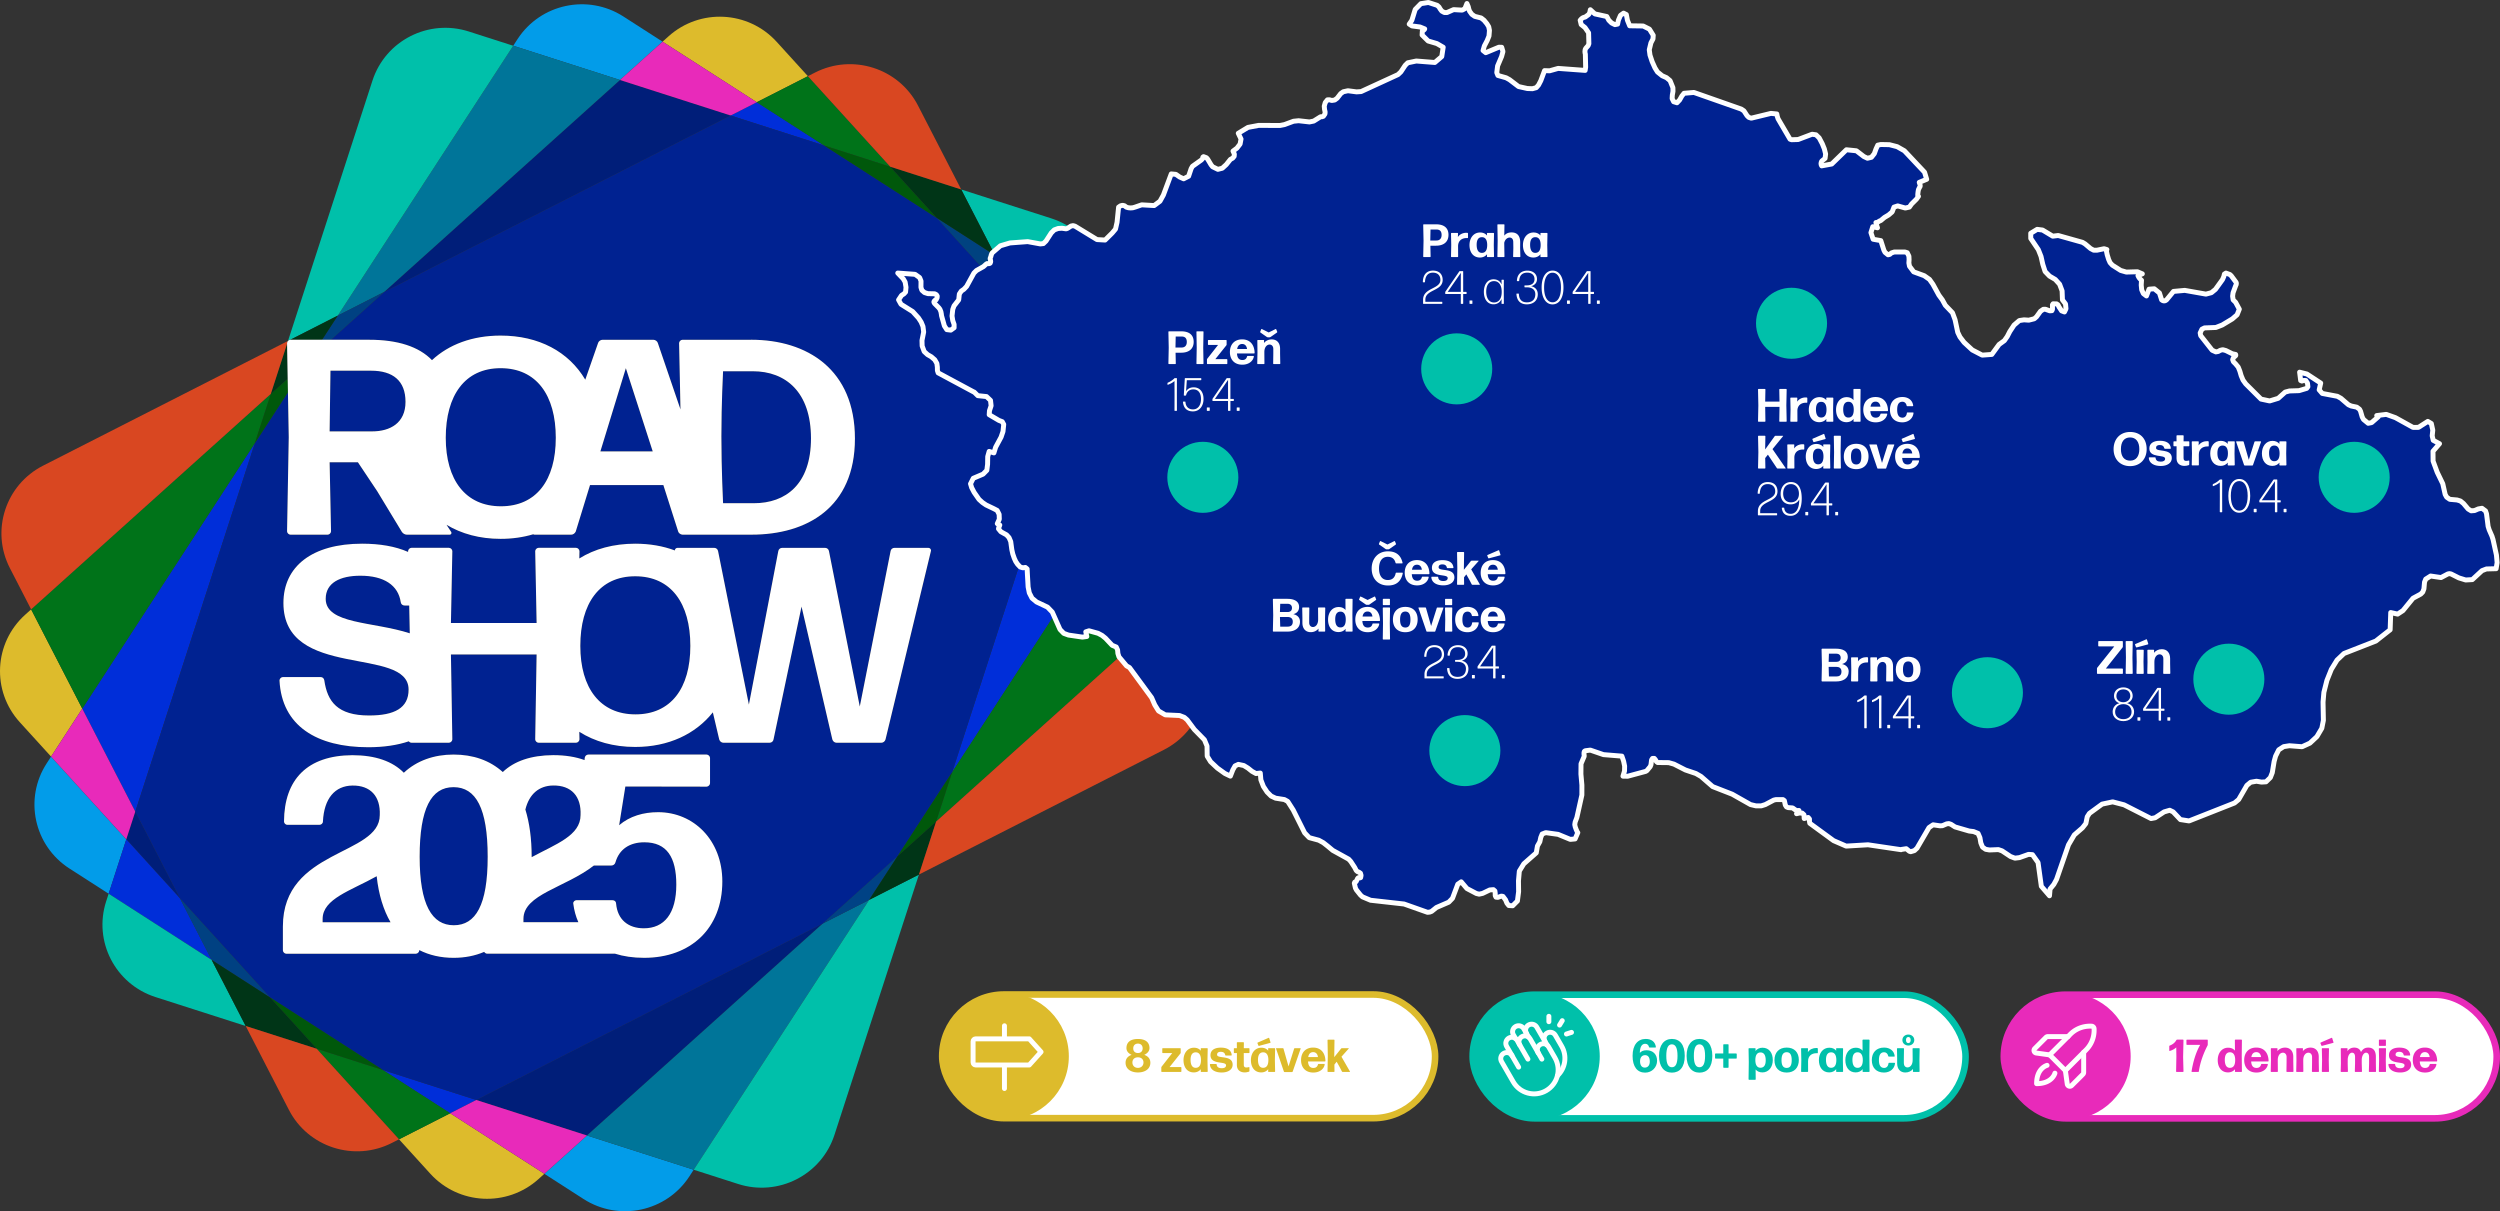
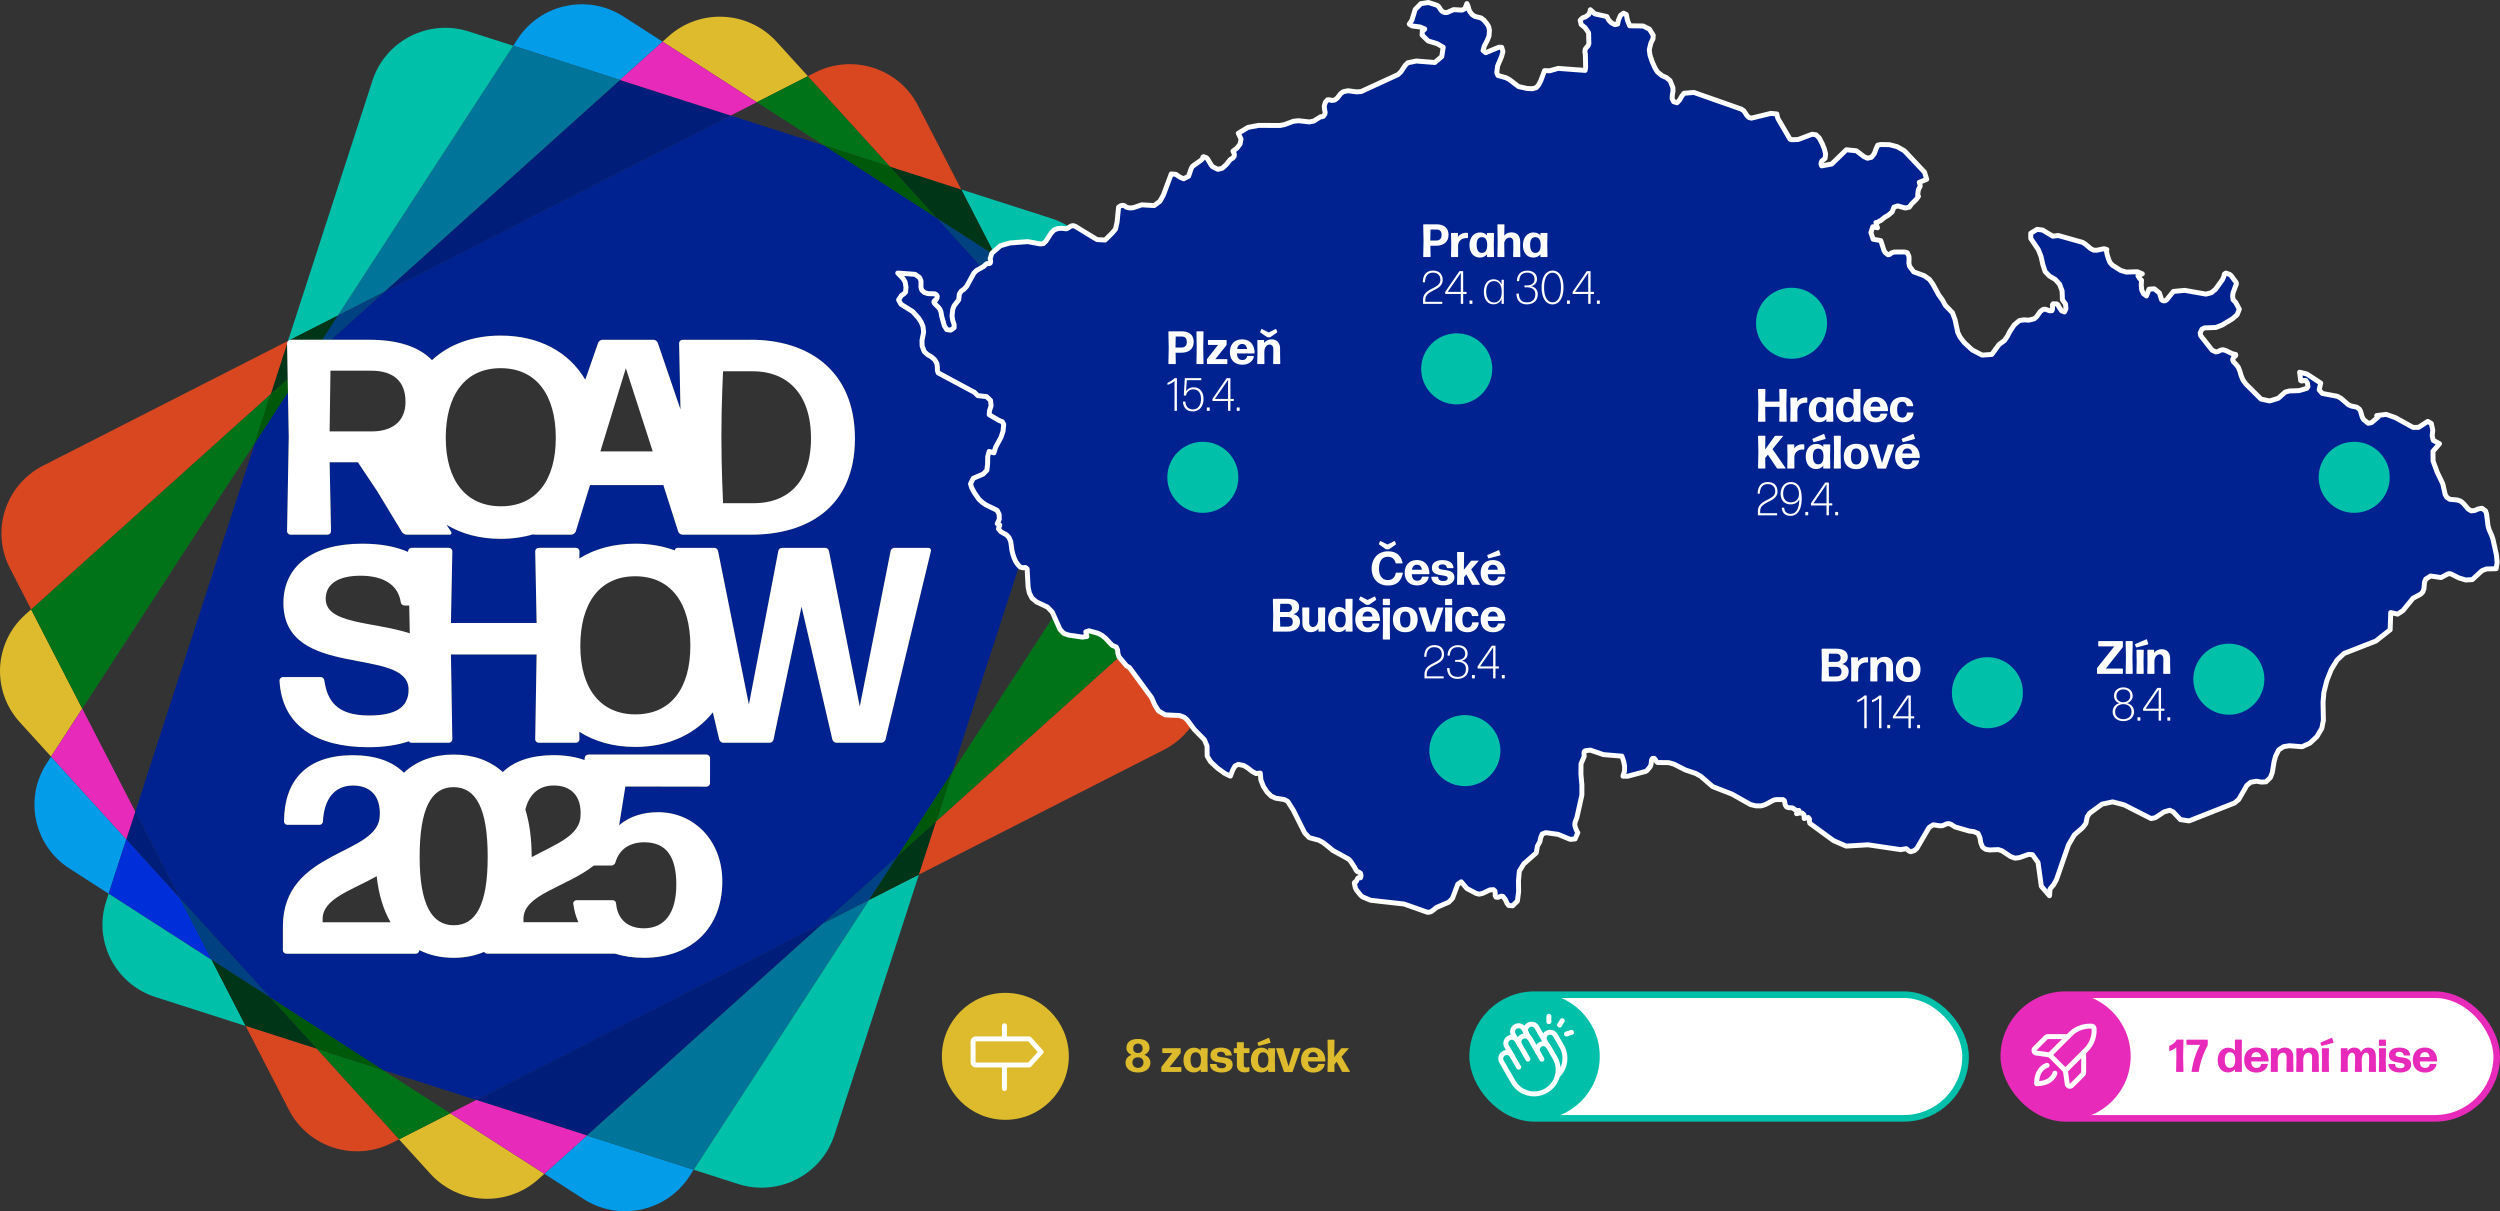
<svg xmlns="http://www.w3.org/2000/svg" id="Vrstva_2" data-name="Vrstva 2" viewBox="0 0 3032.5 1469.19">
  <rect x="0" y="0" width="3032.5" height="1469.19" fill="#333333" stroke="none" />
  <defs>
    <style>.cls-3{fill:#fff}.cls-6{stroke:#fff;stroke-linecap:round;stroke-linejoin:round;stroke-width:6px}.cls-17,.cls-9{mix-blend-mode:multiply}.cls-9{fill:#029ce9}.cls-17,.cls-24{fill:#ddbb2c}.cls-28{fill:#e82aba}.cls-6{fill:none}.cls-29{fill:#00c0aa}.cls-30{fill:#002291}</style>
  </defs>
  <g id="Vrstva_1-2" data-name="Vrstva 1">
    <g style="isolation:isolate">
      <path d="M489.41 556.27c-.06-.35-.11-.7-.17-1.05-.14.04-.28.09-.43.13l.6.92Z" style="fill:#002291" />
      <path class="cls-17" d="m484.02 1381.98 37.97 41.76c17.19 18.91 40.46 29.09 64.19 30.28 23.73 1.19 47.91-6.62 66.92-23.72l7.2-6.47-114.24-73.44-62.03 31.59ZM37.77 739.17l-7.2 6.47C11.56 762.73 1.31 785.87.12 809.46-1.07 833.05 6.78 857.1 23.97 876l37.97 41.76 37.84-58.2-62.01-120.4Z" />
      <path d="m979.98 92.41-37.97-41.76c-17.19-18.91-40.46-29.09-64.19-30.28-23.73-1.19-47.91 6.62-66.92 23.72l-7.2 6.47L917.94 124l62.03-31.59Z" style="fill:#ddbb2c;mix-blend-mode:difference" />
      <path class="cls-17" d="M1463.88 664.92c1.19-23.59-6.66-47.64-23.85-66.54l-37.97-41.76-37.84 58.2 62.01 120.4 7.2-6.47c19.01-17.09 29.26-40.23 30.45-63.82Z" />
      <path class="cls-9" d="m1402.06 556.61 5.27-8.11c13.92-21.4 17.79-46.39 12.8-69.49-4.99-23.1-18.83-44.3-40.36-58.14l-47.55-30.57-21.4 65.96 91.23 100.34Z" />
      <path d="m803.71 50.56-47.55-30.57C734.63 6.15 709.51 2.3 686.28 7.26c-23.23 4.96-44.55 18.73-58.47 40.13l-5.27 8.11L752 97.04l51.7-46.48Z" style="mix-blend-mode:difference;fill:#029ce9" />
      <path class="cls-9" d="m660.29 1423.83 47.55 30.57c21.53 13.84 46.65 17.69 69.88 12.73 23.23-4.96 44.55-18.73 58.47-40.13l5.27-8.11L712 1377.35l-51.7 46.48ZM61.94 917.77l-5.27 8.11c-13.92 21.4-17.79 46.39-12.8 69.49 4.99 23.1 18.83 44.3 40.36 58.14l47.55 30.57 21.4-65.96-91.23-100.34Z" />
      <path d="M886.29 140.12 752.01 97.03 466.06 354.11l54.39-27.69 365.84-186.3zm413.61 349.81 10.92-33.66-65.16-71.67 37.13 72.11 17.11 33.22zm-722.19 844.34 134.28 43.08 285.95-257.08-54.39 27.69-365.84 186.31zM164.1 984.45l-10.92 33.66 65.16 71.67-37.13-72.1-17.11-33.23z" style="fill:#001e79;mix-blend-mode:multiply" />
-       <path d="M999.55 176.45 917.95 124l-31.66 16.12 35.73 11.46 77.53 24.87zm-535.1 1121.48 81.6 52.46 31.66-16.12-35.73-11.47-77.53-24.87zm709.24-419.03-18.76 57.83 209.29-321.92-64.32-124.88-126.21 388.97zM309.07 537.66 99.78 859.57l64.32 124.88 126.21-388.97 18.76-57.82z" style="fill:#002ed9;mix-blend-mode:multiply" />
      <path style="fill:#002ed9" d="m153.18 1018.11 65.16 71.67 38.45 74.65-125.02-80.36 21.41-65.96z" />
      <path d="m622.54 55.5 129.47 41.53-285.95 257.08-56.3 28.68L622.54 55.5zm218.92 1363.39-129.47-41.54 285.95-257.08 56.3-28.67-212.78 327.29zm365.75-1108.94 125.02 80.37-21.41 65.95-65.16-71.67-38.45-74.65z" style="fill:#007599" />
      <path d="M37.77 739.17 328.49 477.8l-19.42 59.86L99.78 859.57l-62.01-120.4zm346.41 533.01 80.27 25.75 81.6 52.46-62.03 31.59-99.84-109.8zm980.04-657.37 62.01 120.41-290.72 261.37 19.42-59.86 209.29-321.92zM917.95 124l62.03-31.59 99.84 109.8-80.27-25.76-81.6-52.45z" style="fill:#007319" />
      <path class="cls-28" d="m61.94 917.77 37.84-58.2 64.32 124.88-10.92 33.66-91.24-100.34zm484.11 432.62 31.66-16.12 134.28 43.08-51.7 46.48-114.24-73.44zm764.77-894.12 91.24 100.34-37.84 58.2-64.32-124.88 10.92-33.66zM803.71 50.56 917.95 124l-31.66 16.12-134.28-43.09 51.7-46.47z" />
-       <path class="cls-30" d="M450.1 449.64h-49.25l-1.02 73.63h51.63c21.74 0 40.42-10.13 40.42-35.8s-15.28-37.83-41.78-37.83Zm533.62 82.07c0-56.06-30.57-81.4-70.65-81.4h-36c0 .34-2.04 39.85-2.04 79.03s2.04 80.72 2.04 81.06h37.36c38.38 0 69.29-22.63 69.29-78.69Zm-255.48 15.87h63.51l-32.6-100.98-30.91 100.98zm-120.63 66.54c42.8 0 66.57-31.41 66.57-83.08s-23.44-84.44-66.91-84.44-66.57 31.75-66.57 84.44 24.11 83.08 66.91 83.08Zm162.87 84.9c-43.48 0-66.57 31.75-66.57 84.44s24.12 83.08 66.91 83.08 66.57-31.41 66.57-83.08-23.44-84.44-66.91-84.44Zm-279.63 35.46c-2.72 0-4.42-1.69-4.75-4.05-3.06-20.6-20.38-32.09-48.91-32.09-24.45 0-42.12 8.44-42.12 28.03 0 30.93 57.6 27.41 102 41.83l-.7-33.72h-5.52Zm154.03 305.27c29.57-15.97 59.33-26.15 59.33-51.14 1.02-22.63-11.21-36.14-33.29-35.8-17.11.27-29.06 10.36-33.67 29.16 4.97 16.13 7.63 35.21 7.63 57.27v.51Zm-94.76-84.95c-27.17 0-41.1 24.65-41.1 84.43s14.94 83.08 41.44 83.08 41.1-24.32 41.1-83.08-14.6-84.43-41.44-84.43Zm-158.78 159.85v4.05h82.4c-8.67-14.96-14.45-33.64-16.82-55.83-31.43 17.58-65.58 27.34-65.58 51.78Zm390.26-92.96c-18.01 0-30.47 8.61-34.97 24.1-.69 2.75-2.77 4.13-5.54 4.13h-20.75c-34.7 26.89-85.4 34.89-85.4 64.66v4.05h66.62c-3.09-6.92-5.17-14.48-6.17-22.57-.35-2.07 1.73-4.13 3.81-4.13h43.63c2.77 0 4.5 1.72 4.5 4.13 1.73 19.63 14.89 29.96 33.59 29.96 24.93 0 39.48-17.91 39.48-53.03 0-33.06-11.43-51.31-38.78-51.31Z" />
      <path class="cls-30" d="m1245.66 384.6-109.28-120.18-136.83-87.96-113.26-36.34-420.23 214-64.55 58.03h46.55c34.21 0 60.1 8.28 75.91 24.72 20.6-19.1 49.08-29.78 83.3-29.78 46.27 0 82.54 19.48 102.67 53.5l15.59-44.71c.68-2.03 3.06-3.72 5.43-3.72h61.48c2.38 0 4.76 1.69 5.43 3.72l27.55 80.76-1.67-80.42c0-2.03 2.04-4.05 4.08-4.05h83.21c68.27 0 126.01 36.48 126.01 119.9s-58.42 116.52-125.33 116.52h-83.87c-.32 0-.65-.06-.96-.15-1.92-.45-3.64-1.89-4.2-3.56l-18-56.4h-88.96c-.03.07-.06.13-.09.2l-17.26 56.21c-1.02 2.03-3.06 3.72-5.43 3.72h-44.49c-.61 0-1.16-.19-1.62-.49-12.11 3.63-25.34 5.56-39.54 5.56-25.25 0-47.43-6.08-65.62-17.04l5.59 8.6c1.02 1.35 0 3.38-1.7 3.38H493.6c-2.38 0-4.76-1.35-6.11-3.38l-29.89-49.31-23.44-35.13h-34.3l1.7 83.76c0 2.03-2.04 4.05-4.08 4.05h-45.17c-2.04 0-4.08-2.03-4.08-4.05l2.04-114.16-.97-54.53-40.2 61.83-144.97 446.79 54.25 105.33L327.66 1210l136.83 87.96 113.26 36.34 420.23-214 90.65-81.5 66.35-102.05 144.97-446.79-54.25-105.33Zm-464.41 777.24c-13.28 0-25.07-1.77-35.34-5.03H590.77c-1.39 0-2.77-.94-3.51-2.17-11.1 4.77-23.56 7.21-37.13 7.21-15.43 0-29.41-3.19-41.61-9.4v.37c0 2.03-2.04 4.05-4.08 4.05H347.18c-2.04 0-4.08-2.03-4.08-4.05v-29.05c0-94.23 117.52-85.45 117.52-135.1 1.02-22.63-11.21-36.14-33.29-35.8-21.06.34-34.3 15.54-35.66 43.57 0 2.36-2.04 4.05-4.08 4.05h-39.06c-2.38 0-4.08-2.03-4.08-4.05.34-51 28.19-80.04 82.87-80.38 28.19 0 48.98 7.55 62.47 21.29 15.69-14.66 36.2-22.06 60.32-22.06s44.01 7.04 59.71 21.21c13.83-13.23 34.22-20.33 61.09-20.5 14.72 0 27.41 2.07 38.11 6l.18-2.57c.35-2.41 2.08-4.13 4.5-4.13h143.36c2.08 0 4.16 2.07 4.16 4.13v30.65c0 2.06-2.08 4.13-4.16 4.13l-98.55-.17-7.54 46.97c12.81-11.02 29.55-15.81 47.21-15.81 43.29 0 77.91 34.09 77.91 84.02 0 57.16-38.44 92.63-94.88 92.63Zm347.92-493.25-55.02 228.31c-.68 2.36-2.72 4.05-5.09 4.05h-54.34c-2.38 0-4.42-1.69-5.09-4.05l-37.36-161.1-33.96 161.1c-.34 2.36-2.38 4.05-4.76 4.05h-56.04c-2.38 0-4.42-1.69-5.09-4.05l-7.71-32.81c-21.02 26.34-53.7 41.96-94.2 41.96-26.28 0-49.22-6.58-67.81-18.39l.19 9.22c0 2.03-2.04 4.05-4.08 4.05H653.3c-2.04 0-4.08-2.03-4.08-4.05l1.7-103.01H546.99l.53 31.89c.05 1.19.08 2.39.08 3.63 0 .29 0 .58-.01.87l1.1 66.62c0 2.03-2.04 4.05-4.08 4.05H499.1c-1.21 0-2.42-.72-3.2-1.72-14.01 4.75-30.54 7.18-49.18 7.18-62.16 0-104.95-25.67-107.67-81.06 0-2.03 2.04-4.05 4.08-4.05h45.85c2.38 0 4.08 1.69 4.42 4.05 3.74 25.67 15.96 42.56 54.34 42.56 30.91 0 47.89-9.12 47.89-31.41 0-53.36-151.82-11.15-151.82-105.04 0-44.24 34.64-71.94 95.44-71.94 21.46 0 40.31 3.2 55.79 10l-.02-.94c0-2.03 2.04-4.05 4.08-4.05h45.51c2.04 0 4.08 2.03 4.08 4.05l-1.7 87.14h103.93l-1.7-87.14c0-2.03 2.04-4.05 4.08-4.05h45.51c2.04 0 4.08 2.03 4.08 4.05l-.18 8.87c18.56-11.61 41.48-17.93 67.8-17.93 17.59 0 33.74 2.82 48.1 8.19-.01-1.69 1.47-3.15 3.2-3.15h44.49c2.38 0 4.42 1.69 4.76 4.05l37.36 186.09 35.66-186.09c.34-2.36 2.38-4.05 4.76-4.05h51.97c2.38 0 4.42 1.69 4.76 4.05l37.36 188.46 37.36-188.46c.34-2.36 2.38-4.05 4.76-4.05h41.1c2.04 0 3.74 2.03 3.06 4.05Z" />
      <path style="fill:#004285;mix-blend-mode:multiply" d="m997.94 1120.27 56.3-28.67 34.34-52.83-45.32 40.75-45.32 40.75z" />
      <path style="fill:#004280;mix-blend-mode:multiply" d="m1245.66 384.6-38.45-74.65-70.83-45.53 54.64 60.09 54.64 60.09z" />
      <path d="m218.34 1089.78 38.45 74.65 70.83 45.54-54.64-60.1-54.64-60.09zm183.17-677.63 64.55-58.04-56.3 28.68-19.09 29.36h10.84z" style="mix-blend-mode:multiply;fill:#004182" />
      <g style="mix-blend-mode:multiply">
        <path d="m1088.58 1038.77 46.93-42.18 19.42-59.86-33.17 51.02-33.18 51.02zm-760.96 171.2 56.56 62.21 80.27 25.75-68.42-43.98-68.41-43.98zm808.76-945.55-56.56-62.21-80.27-25.76 68.42 43.99 68.41 43.98zM348.97 459.38l-20.48 18.42-19.42 59.86 33.17-51.03 7.03-10.8-.3-16.45z" style="fill:#00580b;mix-blend-mode:multiply" />
      </g>
      <path d="m1332.23 390.32 2.98-9.19c7.87-24.26 5.11-49.39-5.72-70.41-10.83-21.03-29.72-37.94-54.12-45.77l-109.41-35.1 41.26 80.11 125.01 80.37ZM841.46 1418.89l53.88 17.29c24.39 7.83 49.67 5.08 70.81-5.69s38.16-29.56 46.03-53.81l102.48-315.84-60.42 30.77-212.78 327.29Zm-709.69-334.82-2.98 9.19c-7.87 24.26-5.11 49.39 5.72 70.41 10.83 21.03 29.72 37.94 54.12 45.77l109.41 35.1-41.26-80.11-125.01-80.37Zm220.27-671.89 57.72-29.39L622.54 55.5l-53.88-17.29c-24.39-7.83-49.67-5.08-70.81 5.69s-38.16 29.56-46.03 53.81L349.34 413.55l.05-.02c.71-.75 1.67-1.27 2.65-1.35Z" style="fill:#00c0aa;mix-blend-mode:multiply" />
      <path d="M488.82 555.35c.14-.04.28-.09.43-.13.06.35.11.7.17 1.05l-.6-.92Z" style="fill:red" />
      <path d="m256.79 1164.43 70.83 45.54 56.56 62.21-86.14-27.64-41.25-80.11zm878.72-167.84-20.85 64.24-60.42 30.77 34.34-52.83 46.93-42.18zm-55.69-794.38 86.14 27.63 41.25 80.11-70.83-45.53-56.56-62.21zM352.28 412.15h38.39l19.09-29.36-57.71 29.39c.08 0 .15-.03.23-.03Zm-4.06 4.86-19.73 60.79 20.48-18.42-.75-42.37z" style="fill:#003517" />
      <path d="m1165.96 229.84-52.4-101.75c-11.68-22.69-31.51-38.52-54.12-45.77-22.61-7.25-48-5.93-70.81 5.69l-8.64 4.4 99.84 109.8 86.14 27.64Z" style="fill:#d94721;mix-blend-mode:difference" />
      <path d="m1114.66 1060.83 297.06-151.28c22.81-11.62 38.73-31.33 46.03-53.81 7.29-22.48 5.96-47.73-5.72-70.41l-25.81-50.11-290.72 261.37-20.84 64.24Zm-816.62 183.71 52.4 101.75c11.68 22.69 31.51 38.52 54.12 45.77 22.61 7.25 48 5.93 70.81-5.69l8.64-4.4-99.84-109.8-86.14-27.64Zm50.17-828.34c0-.93.44-1.86 1.11-2.6l.02-.05L52.27 564.83c-22.81 11.62-38.73 31.33-46.03 53.81-7.29 22.48-5.96 47.73 5.72 70.41l25.81 50.11 290.72-261.37 19.73-60.81v-.79Z" style="fill:#d94721;mix-blend-mode:multiply" />
      <path class="cls-3" d="M1126.12 664.54h-41.1c-2.38 0-4.42 1.69-4.75 4.05l-37.36 188.46-37.36-188.46c-.34-2.36-2.38-4.05-4.76-4.05h-51.97c-2.38 0-4.42 1.69-4.76 4.05L908.4 854.68l-37.36-186.09c-.34-2.36-2.38-4.05-4.75-4.05H821.8c-1.73 0-3.22 1.47-3.2 3.15-14.36-5.36-30.51-8.19-48.1-8.19-26.32 0-49.25 6.32-67.8 17.93l.18-8.87c0-2.03-2.04-4.05-4.08-4.05h-45.51c-2.04 0-4.08 2.03-4.08 4.05l1.7 87.14H546.98l1.7-87.14c0-2.03-2.04-4.05-4.08-4.05h-45.51c-2.04 0-4.08 2.03-4.08 4.05l.02.94c-15.48-6.8-34.33-10-55.79-10-60.8 0-95.44 27.69-95.44 71.94 0 93.89 151.82 51.67 151.82 105.04 0 22.29-16.98 31.41-47.89 31.41-38.38 0-50.61-16.89-54.34-42.56-.34-2.36-2.04-4.05-4.42-4.05h-45.85c-2.04 0-4.08 2.03-4.08 4.05 2.72 55.39 45.51 81.06 107.67 81.06 18.64 0 35.16-2.43 49.18-7.18.78 1 1.99 1.72 3.2 1.72h45.51c2.04 0 4.08-2.03 4.08-4.05l-1.1-66.62c0-.29.01-.58.01-.87 0-1.23-.03-2.44-.08-3.63l-.53-31.89h103.93l-1.7 103.01c0 2.03 2.04 4.05 4.08 4.05h45.51c2.04 0 4.08-2.03 4.08-4.05l-.19-9.22c18.59 11.81 41.53 18.39 67.81 18.39 40.5 0 73.18-15.63 94.2-41.96l7.71 32.81c.68 2.36 2.72 4.05 5.09 4.05h56.04c2.38 0 4.42-1.69 4.76-4.05l33.97-161.1 37.36 161.1c.68 2.36 2.72 4.05 5.09 4.05h54.34c2.38 0 4.42-1.69 5.09-4.05l55.02-228.31c.68-2.03-1.02-4.05-3.06-4.05Zm-731.04 61.84c0-19.59 17.66-28.03 42.12-28.03 28.53 0 45.85 11.48 48.91 32.09.34 2.36 2.04 4.05 4.75 4.05h5.52l.7 33.72c-44.4-14.41-102-10.9-102-41.83Zm375.75 140.16c-42.8 0-66.91-31.75-66.91-83.08s23.1-84.44 66.57-84.44 66.91 32.76 66.91 84.44-23.78 83.08-66.57 83.08Zm27.4 118.65c-17.66 0-34.4 4.79-47.21 15.81l7.54-46.97 98.55.17c2.08 0 4.16-2.07 4.16-4.13v-30.65c0-2.07-2.08-4.13-4.16-4.13H713.75c-2.42 0-4.16 1.72-4.5 4.13l-.18 2.57c-10.7-3.92-23.39-6-38.11-6-26.87.17-47.26 7.27-61.09 20.5-15.7-14.17-36.04-21.21-59.71-21.21s-44.63 7.4-60.32 22.06c-13.49-13.73-34.27-21.29-62.47-21.29-54.68.34-82.53 29.38-82.87 80.38 0 2.03 1.7 4.05 4.08 4.05h39.06c2.04 0 4.08-1.69 4.08-4.05 1.36-28.03 14.61-43.23 35.66-43.57 22.08-.34 34.3 13.17 33.29 35.8 0 49.65-117.52 40.87-117.52 135.1v29.05c0 2.03 2.04 4.05 4.08 4.05h157.26c2.04 0 4.08-2.03 4.08-4.05v-.37c12.2 6.21 26.18 9.4 41.61 9.4 13.58 0 26.03-2.44 37.13-7.21.75 1.24 2.13 2.17 3.51 2.17h155.14c10.27 3.27 22.05 5.03 35.34 5.03 56.44 0 94.88-35.47 94.88-92.63 0-49.93-34.63-84.02-77.91-84.02Zm-127.29-32.38c22.08-.34 34.3 13.17 33.29 35.8 0 24.99-29.76 35.17-59.33 51.14v-.51c0-22.06-2.66-41.14-7.63-57.27 4.61-18.8 16.56-28.89 33.67-29.16Zm-279.6 165.89v-4.05c0-24.43 34.15-34.2 65.58-51.78 2.37 22.18 8.15 40.87 16.82 55.83h-82.4Zm159.13 3.63c-26.49 0-41.44-24.66-41.44-83.08s13.93-84.43 41.1-84.43 41.44 25.67 41.44 84.43-14.6 83.08-41.1 83.08Zm230.44 3.7c-18.7 0-31.86-10.33-33.59-29.96 0-2.41-1.73-4.13-4.5-4.13h-43.63c-2.08 0-4.16 2.06-3.81 4.13 1.01 8.09 3.08 15.66 6.17 22.57h-66.62v-4.05c0-29.77 50.7-37.77 85.4-64.66h20.75c2.77 0 4.85-1.38 5.54-4.13 4.5-15.49 16.97-24.1 34.97-24.1 27.36 0 38.78 18.25 38.78 51.31 0 35.12-14.55 53.03-39.48 53.03Zm130.13-713.88h-83.21c-2.04 0-4.08 2.03-4.08 4.05l1.67 80.42-27.55-80.76c-.68-2.03-3.06-3.72-5.43-3.72h-61.48c-2.38 0-4.75 1.69-5.43 3.72l-15.59 44.71c-20.13-34.01-56.4-53.5-102.67-53.5-34.22 0-62.7 10.68-83.3 29.78-15.81-16.43-41.69-24.72-75.91-24.72h-95.78c-2.04 0-4.08 2.03-4.08 4.05l2.04 114.16-2.04 114.16c0 2.03 2.04 4.05 4.08 4.05h45.17c2.04 0 4.08-2.03 4.08-4.05l-1.7-83.76h34.3l23.44 35.13 29.89 49.31c1.36 2.03 3.74 3.38 6.11 3.38h51.97c1.7 0 2.72-2.03 1.7-3.38l-5.59-8.6c18.19 10.96 40.37 17.04 65.62 17.04 14.2 0 27.43-1.93 39.54-5.56.45.3 1 .49 1.62.49h44.49c2.38 0 4.42-1.69 5.43-3.72l17.26-56.21c.03-.06.06-.13.09-.2h88.96l18 56.4c.56 1.67 2.28 3.11 4.2 3.56.31.09.64.15.96.15h83.87c66.91 0 125.33-32.76 125.33-116.52s-57.74-119.9-126.01-119.9ZM451.46 523.27h-51.63l1.02-73.63h49.25c26.49 0 41.78 12.16 41.78 37.83s-18.68 35.8-40.42 35.8Zm156.15 90.85c-42.8 0-66.91-31.75-66.91-83.08s23.1-84.44 66.57-84.44 66.91 32.76 66.91 84.44-23.78 83.08-66.57 83.08Zm120.64-66.54 30.91-100.98 32.61 100.98h-63.51Zm186.19 62.82h-37.36c0-.34-2.04-40.87-2.04-81.06s2.04-78.69 2.04-79.03h36c40.08 0 70.65 25.33 70.65 81.4s-30.91 78.69-69.29 78.69Z" />
    </g>
    <path style="fill:#002291;stroke:#fff;stroke-linecap:round;stroke-linejoin:round;stroke-width:6px" d="m1723.51 4.45-6.88 7.03-4.03 13.12-3.21 4.65 3.36 2.21 9.69 1.27 5.73 2.33-.45.92-2.44 1.7-.26 4.78 7.32 7.27 10.59 3.12 7.66 4.45-1.73 11.33-8.42 7.17-22.5-1.78-10.32 2.16-3.12 3.08-5.26 7.94-3.48 3.29-44.73 20.58-5.52.38-10.49-1.36-5.6 1.22-3.09 2.2-4.39 5.64-2.93 2.19-3.62.54-2.79-.84-2.43.1-2.63 3.25-1.23 4.41.35 3.85.69 3.19-.15 2.38-1.95 2.81-1.66.59-1.76.04-8.3 5.21-5.16 1.06-13.17-1.48-6.19.63-10.91 4.05-5.54 1.1-25.77-.14-13.02 2.46-11.74 7.11 3.32 6.96-1.12 6.11-3.83 4.95-4.77 3.62 1.65 3.63-.26 2.73-1.73 2.13-2.84 1.61-4.98 6.24-4.86 4.44-5.34 1.33-6.41-3.15-1.89-2.38-4.04-6.8-1.54-1.76-3.5-1.28-.8.56-.18 1.64-1.71 1.87-10.77 7.66-1.6 2.87-3.06 9.15-6.01 3.09-4.78-2.13-4.66-3.26-5.58-.52-9.54 25.6-4.13 7.49-7.05 5.29-15.12-.88-8.1 2.79-.06.04h-.03l-2.61.73-2.7.21-2.67-.23-2.52-.75-2.23-1.68-2.36-.51-2.4.59-2.37 1.64-1.88 18.39-1.87 8.22-4.06 4.81-6.25 6.19-2.32 2.29-9.81-.57-26.58-16.22-2.4-.71-2.58.53-4.02 2.67-1.79.71-5.13-.73-4.59.28-4.69 1.7-3.67 3.66-6.36 9.86-3.21 3.09-3.72.42-15.33-2.79-21.48 1.61-11.57 3.42-7.94 6.83-2.13 1.86-1.01 2.23-.59 2.28-.78 2.02.06.93.39 1.51.17 1.76-.62 1.66-1.15.63-2.58-.1-1.04.61-3.41 3.06-8.42 4.74-3.09 3.07-8.9 16.22-3.25 3.43-3.21 2.25-2.34 3.5-.77 7.12-5.67 7.29-1.54 4.21-.89 7.98.86 5.55 1.66 4.79v3.99l-4 2.91-4.89-.62-2.91-4.54-3.44-12.34-.3-2.32-.5-2.62-1.19-2.91-1.24-1.7-5.01-5.08-.74-1.04-.3-1 .26-.9.78-.86.35-.32.38-.26.39-.13.45-.08 1.28-2.52.14-2.06-.95-1.63-2.04-1.13-8.25-.21-4.18-1.31-3.2-2.82-1.12-3.51.08-7.71-1.69-4.14-5.52-3.93-13.76-1.02-7.23-.53 6.61 6.91 2.32 4 1.06 6.4-.53 5.76-1.93 2.08-2.96 1.96-3.59 5.41 2.96 5.34 14.18 8.87 7.03 7.74 3.23 5.01 2.19 5.32.84 6.73-2.03 10.18.18 6.71 2.5 6.78 4.06 3.72 4.59 2.66 4.16 3.6 2.55 4.41.59 4.58.06 4.06.92 2.84 43.41 23.31h.3l4.39 4.34 10.56 1.1 4.83 4.61.74 6.52-1.99 6.02-.32 4.84 11.74 6.9 4.09 1.59 1.78 3.23-.89 8.65-2.31 6.81-6.61 12.26-2.11 6.88-5.75-1.77-1.75 6.27-.15 9.33-.92 7.3-4.57 4.64-11.86 5.04-3.37 6.68 1.41 4.69 2.97 5.68 5.93 8.55 4.12 3.74 4.39 3.01 9.55 4.58 3.98 2.08 2.37 4.7.21 5.88-2.44 5.43.75.59 2.28 1.13-1.37 3.47-.2 1.09 2.93 3.56 6.85 3.78 3.03 3.34 2.02 4.8 1.33 9.81 1.16 5.18 1.83 5.31 1.82 3.95 2.25 3.31 3.11 3.27 3.23.98 3.02-.43 2.14 1.74.39 7.44.83 14.49 1.43 7.17 3.25 6.37 5.62 4.68 13.22 6.24 5.77 6 9.4 21.1 4.54 4.71 5.7 2.08 16.9 2.47 5.37-.73-1.27-5.66 3.94-1.26 10.97 3.04 4.86 2.61 4.16 3.36 8.06 8.58 4.98 2.07 1.61 3.59.38 4.25 1.3 4.09 9.17 10.93v.02l.06.04 3.56 2.03 26.86 36.6 3.77 8.64 4.57 7.36 8.12 4.76 17.36.81 5.74 2.22 3.5 3.03 8.72 11.71 12.19 12.44 3.2 7.63.18 12.27 4.13 6.71 8.24 7.75 9.08 6.52 6.69 3.23 2.97-7.61 2.72-4.81 3.98-1.83 1.86.39 4.72 1.01 5.04 3.1 4.87 3.9 4.89 2.71 5.22-.58.71 8.25 3.06 7.95 4.47 6.8 4.9 4.9 5.42 2.57 10.7 1.69 4.03 2.25 6.67 10.44 13.85 27.69 5.6 5.83 11.54 3.1 5.46 2.99 5.22 4.1 6.28 5.24 19.31 10.66 2.51 2.74 4.78 7.34 1.84 3.57 1.45 1.37 1.99.81 1.72 1.21.74 2.65-.53 2.71-1.31.41-1.39-.27-.86.63-1.92 4.06-1.64.61-.53 1.25 1.33 5.92 1.25 2.38 4.95 6.19 2.4 2.15 9.76 4.11 40.66 4.57 28.46 10.08 2.76-.32 2.25-.88 5.79-4.66 14.91-6.44 4.54-4.67 6.44-17.13 4.18-2.9 6.88 8.13 11.44 6.01 3.39.83 4.29-.96 8.6-4.15 4.42-.36 1.84 1.63.35 2.76.04 2.89.91 1.84 2.23.24 4.39-1.53 1.87.4 3.09 4.1 1.68 4.08 2.26 2.84 4.72.31 4.44-4.47 1.31-1.3 1.45-11.28-.15-13.27 1.04-11.73 5.43-8.83 15.09-13.3 1.45-8.31 2.88-5.11 1.15-5.29 1.69-4.13 4.33-1.67 14.98 2.07 14.82 6.1 5.82-.55 3.29-7.62-.62-.79-1.27-2.81-1.26-3.44-.56-2.75.48-3.04 2.08-5.49 6.08-27.32.02-12.06-1.18-13.36.12-12.44 3.91-9.22-.27-2.38v-2.03l.45-1.47.92-.72 6.28-.81 15.96 5.49 22.33 1.83 2.1 6.17 1.22 5.93-.12 5.94-1.9 6.24 5.69.11 21.89-5.92 1.49-.94 3.96-4.79.95-2.3.72-5.88 1.15-1.78 2.2-.03 1.45 1.81 1.19 2.17 1.42 1 13.44.15 6.4 1.83 13.79 7.05 12.75 4.31 6.17 3.55 14.17 12.31 6.58 2.57v.01l17.09 6.65 22.26 12.6 6.45 1.53h6.61l4.83-1.53 10.2-5.41 2.49-.6 8.79-.03 1.66 1.26 1.15 5.37 1.43 2.23 1.95.84 5.49.4 3.14 2.3 2.14.96 2.4-.16-2.93 3.9 3.61-.85 3.23.13 2.14 1.96.29 4.6 4.87-1.27 1.51 1.87v3.01l.41 2.17 28.86 21.07 15.21 6.61 26.51-1.59 40.13 5.95.33-.29 5.95-.9 3.8 3.1 1.6.52 4.51-1.34 3.14-2.94 14.57-25.01 4.97-3.33 8.28 1.22 2.96-.14 5.19-2.21 2.64-.36 2.64.91 4.89 3.15 17.15 4.99 5.3.63 5.49 2.23 2.25 5.24 1.06 6.25 2.09 5.15 3.76 2.66 4.57.8 10.91-.44 4.39 1.5 10.38 6.91 5.28 1.97 5.52-.67 11.03-3.94 4.71.36 6.79 9.58 3.98 28.76 9.9 11.54.71-8.24 4.54-5.55 3.29-6.05 14.5-41.93 7.06-12.06 9.87-8.57 4.13-5.24 1.69-8.22 2.61-4.06 15.42-11.27 12.84-2.74 13.79 3.61 32.73 16.64 4.99-.95 5.59-3.67 5.26-3.46 6.82-2 4.19 2.02 8.77 9.3 10.5 1.64 31.83-12.56 23.29-9.19 5.08-4.22 9.9-17.1 4.63-3.85 7.05-1.22 6.06 1.04 5.49-.32 5.28-5.16 2.34-5.99 2.22-13.53 1.78-6.48 3.79-7.64 6.02-3.89 6.94-1.09 15.39 1.2 9.52-4.38 8.45-7.9 5.97-10.12 1.9-9.61-.38-19.59-.04-2.64 1.03-11.76 3.65-14.41 5.36-13.39 6.92-11.27 8.45-8.02 38.61-15.09 10.61-8.34 6.77-5.32.53-15.57.18-5.35 8.37 1.89 6.43-4.24 12.22-14.99 9.42-5.09 2.38-2.42 1.45-3.87.72-8.21 1.48-3.63 5.9-3.75 12.69 1.86 8.18-4.34 1.99-.42 1.99.42 9.4 4.74 8.3 2.56 8.04-.46 11.77-10.87 5.37-2.05 11.74-.31 1.22-7.39-.83-9.14-4.13-18.86-1.27-4.01-3.38-7.72-1.33-4.26-1.93-15.25-1.19-3.47-4.3-3.2-4.47.78-4.49 1.95-4.17.34-3.62-2.18-5.64-6.66-3.74-3.07-4.09-1.24-8.84-.78-3.82-2.68-1.8-3.33-2.89-12.91-6.76-13.95-4.98-13.51-.12-11.93 7.9-9.17-7.63-4.12-1.24-5.45.71-6.83-1.77-8.08-4.25-2.58-11.31 7.25-6.66.02-21.33-11.81-11.08-3.96-11.58 1.42h.63l.51.26.38.5.33.77-8.05 7.02-4.14.83-5.7-4.67-1.59-3.02-1.99-6.92-1.22-2.43-3.41-2.54-6.73-1.4-3.38-1.53-9.05-7.81-4.35-2.42-18.33-3.48-3.73-4.34 1.86-8.23-16.75-10.99-4.07-1.02-4.77-1.2 1.28 10.11 1.5.65 2.29-.72 2.46.07 2.02 3.1.5 4.45-1.45 1.96-9.34 2.79-11.51.35-5.22 1.36-8.45 7.56-10.44 3.19-10.43-2.22-18.6-18.54-3.23-4.48-2.26-5.33-1.6-5.52-1.96-4.94-3.17-3.82-2.69-2.7-.9-2.56.92-2.45 2.67-2.29.12-.33.06-.34-.06-.42-.12-.43-4.03-.86-7.8-3.88-3.77-1.02-3.05.72-2.43 1.4-2.91.54-4.48-2.03-13.93-17.7-.6-3.26 2.11-4.52 3.14-1.59 13.85-.53 7.65-3.01 12.22-7.35 5.82-5.05 2.69-6.78-4.48-8.3-3.02-3.02-.65-4.52.56-4.1 3.11-8.4.65-1.42.21-1.34-.15-1.2-.71-1.03-5.28-7.15-1.6-1.51-4.86-1.8-1.87 1.2-.74 3.06-1.61 3.67-8.5 11.81-4.92 4.04-6.65 1.74-25.65-4.54-13.67 1.25-8.42 10.24-1.49 1-1.51.33-1.54-.35-1.46-.98-2.66-8.35-6.26-5.08-6.35.5-3.11 8.21-3.82-2.9-1.99-4.62-.57-5.68.36-5.85-1.31-1.13-1.18-1.31-1.01-1.51-.79-1.69 5.27-2.14-5.94-2.53-13.45.39-6.83-1.97-10.1-6.41-2.82-3.07-1.73-3.9-1.78-5.81-.98-4.88.63-1.26-3.36-1.02-8.74 1.81-3.95-.04-3.67-1.96-6.67-5.63-3.14-1.92-29.49-8.29-6.63.8-4.25-2.56-8.09-4.87-6.55-.84-7.81 4.75.03 6.28 9.19 13.61 3.27 8.23 2.14 9.57 2.81 8.71 5.37 5.55 7 4.11 5.22 5.76 3.02 8.05.42 10.89 3.74 4.97.55 5.91-1.83 3.82-3.47-1.32-3.05-4.59-1.34-2.71-1.72-1.18-4.21-.08-.8 1.24.05 5.42-.7 1.65-2.59.18-5.3-1.9-2.52.09-3.44 2.39-4.78 6.65-2.7 2.4-3.21.83-3.49.89-5.76-.4-5.68.84-6.44 5.54-5.15 7.82-3.12 6.06-3.5 4.97-6.38 4.63-8.83 12.09-11.66.86-12.04-6.27-9.87-9.13-5.05-6.62-2.7-5.6-3.25-15.28-3.12-8.47-8.69-9.09-3.64-6.61-4.16-5.66-7.3-13.31-4.11-5.82-6.39-4.48-12.78-4.69-5.1-6.81-.73-3.92.24-4.09-.21-4.19-2.02-4.18-2.73-.86h-13.07l-3.36 1.09-2.05 1.79-2.1.47-3.68-2.98-1.35-2.6-3.72-11.6-9.31-1.66-2.7-8.06 2.25-7.14 5.73 1.31-.53-1.38-1.4-5 1.75-.17 2.64-1.67 1.57-.63 4.42-3.7 5.04-3.01 4.3-3.7 2.22-5.83 4.52-1.47 9.19 2.57 4.92-1.1 2.7-3.8 5.9-5.85 2.46-3.45-.8.26-.03-2.67.39-3.47.44-2.28 1.25-2.62.8-1.26v-1.49l-1.1-3.42 9.02-3.7-2.61-8.62-24.44-25.96-8.81-5-9.37-2.41-10.41-.21-3.71.79-2.1 4.54-2.08 5.77-3.49 4.42-4.84 1.13-4.36-2.06-9.07-6.97-12.1-1.24-17.8 17.28-12.18 2.24-.6-1.35-.21-1.44.24-1.44.57-1.47 4.12-3.37.65-5.38-1.57-6.23-2.48-6.13-3.75-7.12-3.86-3.75-4.74-.67-16.99 6.41-7.95.23-1.84-.65-14.5-24.74-.91-2.77-.63-3.09-7.12-.69-23.84 5.8-3.02-.96-2.11-2.07-3.79-5.83-3.27-2.18-34.36-12.07-23.05-8.1-11.95 1.01-2.67 3.33-2.73 4.84-3.17 3.35-.48-.16-3.59-1.13-1.83-3.76.24-4.31.8-4.56-.09-4.4-3.43-8.52-4.37-3.62-5.19-2.3-5.72-4.6-3.06-4.93-3.38-7.53-2.67-8.01-.86-6.47 2.02-8.37 2.49-4.78.3-4.4-4.6-7.47-7.65-3.81-16.34-.25-2.7-6.7-1.33-6.92-3.35-1.7-3.71 2.62-2.57 5.96v.04l-.96 4.65-3.23.65-4.04-1.99-3.38-3.35-2.43-4.5-14.53-3.2-5.46-5.04-.8 3.76-1.33 2.1-4.15 3.04-1.63.36-1.63.77-1.46 1.2-1.31 1.55h-.02l1.22 5.16 4.65 3.71 4.36 6.37.33 13.23-.9 2.3-2.81 3.2-.8 1.56-.27 2.53.17 1.74.34 1.3.35 15.8-.59 3.91-32.77-2.41-10.38 2.91-6.11-.21-4.53 12.18-2.73 5.26-2.79 3.22-4.63 1.27-6.23-.24-10.64-2.39-10.97-8.36-4.1-2.27-9.96-2.82-1.39-3.41 1.01-8.13 4.86-11.44 1.65-6.05-1.53-5.14-3.47-.08-15.87 6.61-3.29-2.6 1.58-5.56 3.43-6.54 2.22-5.48.54-6.85-.89-4.46-2.19-3.6-3.48-4.22-3.52-2.77-7.74-1.96-3.56-2.49-2.7-3.74-.98-2.74-.62-2.74-1.66-3.86-2.49 6.29-3.26 1.71-10.41-.59-8.04 3.56-3.17-.07-3.12-1.69-1.87-2.49-1.51-2.54-2.17-1.97L1732.64 3l-9.13 1.45z" />
    <circle class="cls-29" cx="2703.6" cy="823.85" r="43.09" />
    <path class="cls-3" d="M2575.08 816.71c0 .34-.34.68-.68.68h-30.09c-.34 0-.68-.34-.68-.68v-5.68c0-.4.17-.91.4-1.19l20.61-25.78h-18.79c-.34 0-.68-.34-.68-.68v-5.05c0-.34.34-.68.68-.68h28.5c.34 0 .68.34.68.68v5.91c0 .4-.17.91-.4 1.19l-20.27 25.55h20.04c.34 0 .68.34.68.68v5.05Zm4.02.68c-.34 0-.68-.34-.68-.68l.34-19.19-.34-19.19c0-.34.34-.68.68-.68h7.21c.34 0 .68.34.68.68l-.34 19.19.34 19.19c0 .34-.34.68-.68.68h-7.21Zm12.78-32.08c-.4.11-.79-.11-.96-.46l-1.08-2.72c-.17-.34 0-.74.34-.91l13.23-5.73c.34-.17.74 0 .85.34l1.59 5.05c.11.34-.06.68-.45.79l-13.51 3.63Zm.34 32.08c-.34 0-.68-.34-.68-.68l.28-13.91-.28-13.97c0-.34.34-.68.68-.68h7.44c.34 0 .68.34.68.68l-.28 13.97.28 13.91c0 .34-.34.68-.68.68h-7.44Zm13.11 0c-.34 0-.68-.34-.68-.68l.28-13.34-.17-14.54c0-.34.34-.68.68-.68h6.87c.34 0 .68.34.62.68l-.11 3.01c1.99-2.56 5.34-4.37 9.43-4.37 6.19 0 10.11 4.2 10.11 11.36v6.13l.23 11.75c0 .34-.34.68-.68.68h-7.27c-.34 0-.68-.34-.68-.68l.17-11.75v-6.02c0-3.18-1.93-5.22-4.49-5.22-3.07 0-6.36 2.84-6.36 9.08v2.16l.11 11.75c0 .34-.34.68-.68.68h-7.38Zm-29.69 57.34c-7.55 0-13-4.6-13-11.3 0-5.11 3.18-9.25 8.18-10.45-4.32-1.42-6.53-4.77-6.53-8.92-.06-6.13 4.83-10.28 11.36-10.28s11.3 4.14 11.3 10.28c.06 3.63-2.33 7.44-6.76 8.92 5.22 1.19 8.46 5.34 8.46 10.45 0 6.7-5.45 11.3-13 11.3Zm0-2.38c6.19 0 10.05-3.8 9.94-8.97-.11-5.39-3.63-9.2-9.94-9.25-6.3.06-9.88 3.86-9.99 9.25-.06 5.17 3.75 8.97 9.99 8.97Zm0-20.56c5.34 0 8.4-3.86 8.4-7.55 0-5.11-3.52-8.01-8.4-8.01s-8.35 2.9-8.46 8.01c-.11 4.2 3.07 7.55 8.46 7.55Zm17.6 22.37c-.28 0-.51-.23-.51-.51v-3.12c0-.28.23-.51.51-.51h2.5c.28 0 .51.23.51.51v3.12c0 .28-.23.51-.51.51h-2.5Zm32.25-12.49c0 .28-.23.51-.51.51h-3.63v11.47c0 .28-.23.51-.51.51h-1.87c-.28 0-.51-.23-.51-.51v-11.47h-18.4c-.28 0-.51-.23-.51-.51v-1.53c0-.28.11-.68.28-.91l16.75-24.41c.17-.23.51-.4.79-.4h3.46c.28 0 .51.23.51.51v24.7h3.63c.28 0 .51.23.51.51v1.53Zm-7.04-19.3.06-5.85-15.95 23.11h15.9v-17.26Zm11.07 31.79c-.28 0-.51-.23-.51-.51v-3.12c0-.28.23-.51.51-.51h2.5c.28 0 .51.23.51.51v3.12c0 .28-.23.51-.51.51h-2.5Z" />
    <circle class="cls-29" cx="2855.63" cy="578.99" r="43.09" />
    <circle class="cls-29" cx="2410.72" cy="840.27" r="43.09" />
    <path class="cls-3" d="M2227.51 826.6h-17.26c-.34 0-.68-.34-.68-.68l.4-19.19-.4-19.19c0-.34.34-.68.68-.68h16.98c8.12 0 14.14 2.95 14.14 9.82 0 4.77-2.56 7.55-6.98 8.8 5.45 1.19 8.06 4.71 8.06 9.08 0 8.63-7.32 12.04-14.93 12.04Zm-9.36-23.73h9.2c3.35 0 5.39-1.7 5.39-4.94 0-3.52-2.44-5.05-5.39-5.05h-8.86l-.34 9.99Zm.34 17.71h8.86c3.58 0 6.36-1.36 6.36-6.02 0-4.2-2.9-5.68-6.36-5.68h-9.2l.34 11.7Zm27.53 6.02c-.34 0-.68-.34-.68-.68l.28-13.97-.28-13.91c0-.34.34-.68.68-.68h7.21c.34 0 .68.34.62.68l-.17 4.26c2.27-3.46 6.19-5.17 10.45-5.17.4 0 .79.06 1.14.11s.68.4.68.79v4.94c0 .34-.28.62-.68.62-.28-.06-.62-.06-.91-.06-6.02 0-10.5 3.35-10.45 10.05l.06 12.32c0 .34-.34.68-.68.68h-7.27Zm23.22 0c-.34 0-.68-.34-.68-.68l.28-13.34-.17-14.54c0-.34.34-.68.68-.68h6.87c.34 0 .68.34.62.68l-.11 3.01c1.99-2.56 5.34-4.37 9.43-4.37 6.19 0 10.11 4.2 10.11 11.36v6.13l.23 11.75c0 .34-.34.68-.68.68h-7.27c-.34 0-.68-.34-.68-.68l.17-11.75v-6.02c0-3.18-1.93-5.22-4.49-5.22-3.07 0-6.36 2.84-6.36 9.08v2.16l.11 11.75c0 .34-.34.68-.68.68h-7.38Zm45.42.74c-9.54 0-15.05-5.96-15.05-15.27s5.51-15.44 15.05-15.44 14.93 5.96 14.93 15.27-5.39 15.44-14.93 15.44Zm0-5.68c4.2 0 6.19-2.9 6.19-9.6s-2.04-9.77-6.25-9.77c-4.31.06-6.3 3.24-6.3 9.82s2.1 9.54 6.36 9.54Zm-52.8 61.71c-.28 0-.51-.23-.51-.51l.06-18.34-.06-17.37c-2.27 2.04-5.11 3.52-8 4.54-.28.11-.51-.06-.51-.34v-1.53c0-.28.17-.57.45-.68 3.01-1.25 5.85-3.18 7.78-5.11.23-.28.57-.4.85-.4h1.87c.28 0 .51.23.51.51l-.06 19.64.06 19.08c0 .28-.23.51-.51.51h-1.93Zm17.89 0c-.28 0-.51-.23-.51-.51l.06-18.34-.06-17.37c-2.27 2.04-5.11 3.52-8 4.54-.28.11-.51-.06-.51-.34v-1.53c0-.28.17-.57.45-.68 3.01-1.25 5.85-3.18 7.78-5.11.23-.28.57-.4.85-.4h1.87c.28 0 .51.23.51.51l-.06 19.64.06 19.08c0 .28-.23.51-.51.51h-1.93Zm9.99 0c-.28 0-.51-.23-.51-.51v-3.12c0-.28.23-.51.51-.51h2.5c.28 0 .51.23.51.51v3.12c0 .28-.23.51-.51.51h-2.5Zm32.24-12.49c0 .28-.23.51-.51.51h-3.63v11.47c0 .28-.23.51-.51.51h-1.87c-.28 0-.51-.23-.51-.51v-11.47h-18.4c-.28 0-.51-.23-.51-.51v-1.53c0-.28.11-.68.28-.91l16.75-24.41c.17-.23.51-.4.79-.4h3.46c.28 0 .51.23.51.51v24.7h3.63c.28 0 .51.23.51.51v1.53Zm-7.04-19.3.06-5.85-15.95 23.11h15.9v-17.26Zm11.07 31.79c-.28 0-.51-.23-.51-.51v-3.12c0-.28.23-.51.51-.51h2.5c.28 0 .51.23.51.51v3.12c0 .28-.23.51-.51.51h-2.5Z" />
    <circle class="cls-29" cx="1767" cy="447.43" r="43.09" />
    <path class="cls-3" d="M1741.86 298.04h-6.81l.28 13.12c0 .34-.34.68-.68.68h-7.61c-.34 0-.68-.34-.68-.68l.4-19.19-.4-19.19c0-.34.34-.68.68-.68h14.88c9.59 0 15.1 4.31 15.1 12.77s-5.68 13.17-15.16 13.17Zm.39-19.65h-7.04l-.28 13.34h7.55c3.35 0 6.19-1.93 6.19-6.7s-2.33-6.64-6.42-6.64Zm18.51 33.44c-.34 0-.68-.34-.68-.68l.28-13.97-.28-13.91c0-.34.34-.68.68-.68h7.21c.34 0 .68.34.62.68l-.17 4.26c2.27-3.46 6.19-5.17 10.45-5.17.4 0 .79.06 1.14.11.34.06.68.4.68.79v4.94c0 .34-.28.62-.68.62-.28-.06-.62-.06-.91-.06-6.02 0-10.5 3.35-10.45 10.05l.06 12.32c0 .34-.34.68-.68.68h-7.27Zm43.6 0c-.34 0-.68-.34-.68-.68l.11-2.73c-2.04 2.5-4.94 3.97-8.63 3.97-8.29 0-12.66-6.59-12.66-15.1s4.88-15.27 12.83-15.27c3.63 0 6.47 1.31 8.46 3.69l-.11-2.44c-.06-.34.28-.68.62-.68h7.27c.34 0 .68.34.68.68l-.28 13.97.28 13.91c0 .34-.34.68-.68.68h-7.21Zm-6.81-5.11c4.14 0 6.36-3.12 6.42-9.31.06-6.25-2.16-9.65-6.25-9.71-4.32-.11-6.53 3.12-6.53 9.14 0 6.59 2.27 9.94 6.36 9.88Zm33.72-18.56c-2.78 0-5.73 2.21-6.64 6.42l.28 16.58c0 .34-.34.68-.68.68h-7.21c-.34 0-.68-.34-.68-.68l.34-19.25-.34-19.13c0-.34.34-.68.68-.68h7.21c.34 0 .68.34.68.68l-.23 13.06c2.04-2.61 5-3.92 8.86-3.92 6.59 0 10.62 3.92 10.45 12.49l-.06 6.25.28 10.5c0 .34-.34.68-.68.68h-7.44c-.34 0-.68-.34-.68-.68l.28-10.39-.11-7.38c-.06-3.52-1.99-5.22-4.32-5.22Zm37.93 23.67c-.34 0-.68-.34-.68-.68l.11-2.73c-2.04 2.5-4.94 3.97-8.63 3.97-8.29 0-12.66-6.59-12.66-15.1s4.88-15.27 12.83-15.27c3.63 0 6.47 1.31 8.46 3.69l-.11-2.44c-.06-.34.28-.68.62-.68h7.27c.34 0 .68.34.68.68l-.28 13.97.28 13.91c0 .34-.34.68-.68.68h-7.21Zm-6.82-5.11c4.15 0 6.36-3.12 6.42-9.31.06-6.25-2.16-9.65-6.25-9.71-4.32-.11-6.53 3.12-6.53 9.14 0 6.59 2.27 9.94 6.36 9.88ZM1726.7 368.6c-.28 0-.51-.23-.51-.51v-4.37c0-15.05 21.01-12.72 21.01-24.19 0-4.83-2.78-8.8-9.08-8.8-5.96 0-9.25 3.86-9.6 11.19 0 .28-.23.51-.51.51h-1.59c-.28 0-.51-.23-.51-.51.28-8.86 4.66-13.63 12.26-13.68 7.5 0 11.75 4.31 11.81 11.24 0 13.85-21.01 11.41-21.01 24.02v2.55h20.04c.28 0 .51.23.51.51v1.53c0 .28-.23.51-.51.51h-22.31Zm52.29-12.49c0 .28-.23.51-.51.51h-3.63v11.47c0 .28-.23.51-.51.51h-1.87c-.28 0-.51-.23-.51-.51v-11.47h-18.4c-.28 0-.51-.23-.51-.51v-1.53c0-.28.11-.68.28-.91l16.75-24.41c.17-.23.51-.4.79-.4h3.46c.28 0 .51.23.51.51v24.7h3.63c.28 0 .51.23.51.51v1.53Zm-7.04-19.3.06-5.85-15.95 23.11h15.9v-17.26Zm11.06 31.79c-.28 0-.51-.23-.51-.51v-3.12c0-.28.23-.51.51-.51h2.5c.28 0 .51.23.51.51v3.12c0 .28-.23.51-.51.51h-2.5Zm38.84 0c-.28 0-.51-.23-.51-.51l.11-5.45c-1.82 3.97-5.11 6.47-9.82 6.47-7.61 0-11.7-6.59-11.7-15.1s4.14-15.22 11.7-15.22c4.54 0 7.95 2.16 9.82 6.25l-.11-5.17c0-.28.23-.51.51-.51h1.82c.28 0 .51.23.51.51l-.11 13.57.11 14.65c0 .28-.23.51-.51.51h-1.82Zm-9.65-1.7c5.62 0 9.31-4.26 9.37-12.6s-3.41-13.29-9.31-13.29c-6.59 0-9.48 5.62-9.48 12.72s2.9 13.17 9.42 13.17Zm39.91 2.27c-7.72 0-12.21-4.26-12.66-12.55 0-.28.23-.51.51-.51h1.93c.28 0 .51.23.51.51.28 6.47 3.29 10.16 9.77 10.11 6.98 0 10.11-4.09 10.16-9.77 0-5.39-3.75-8.46-10.39-8.46h-2.27c-.28 0-.51-.23-.51-.51v-1.31c0-.28.23-.51.51-.51h2.27c6.3 0 9.42-2.9 9.42-7.49 0-5.22-3.69-7.95-8.69-7.95-6.19 0-9.43 3.29-9.88 9.77 0 .28-.23.51-.51.51h-1.76c-.28 0-.51-.23-.51-.51.34-8.01 5.56-12.21 12.72-12.21 6.42 0 11.64 3.69 11.64 10.22 0 4.77-2.95 7.44-7.1 8.69 5.05.97 8.06 4.66 8.06 9.82 0 7.15-5 12.15-13.23 12.15Zm31.11.06c-7.95 0-13.23-7.72-13.23-20.5s5.28-20.5 13.29-20.5 13.23 7.55 13.23 20.5-5.34 20.5-13.29 20.5Zm0-2.56c6.25 0 10.22-6.47 10.22-17.94s-3.97-17.94-10.22-17.94-10.22 6.53-10.22 17.94 4.03 17.94 10.22 17.94Zm18.05 1.93c-.28 0-.51-.23-.51-.51v-3.12c0-.28.23-.51.51-.51h2.5c.28 0 .51.23.51.51v3.12c0 .28-.23.51-.51.51h-2.5Zm32.25-12.49c0 .28-.23.51-.51.51h-3.63v11.47c0 .28-.23.51-.51.51H1927c-.28 0-.51-.23-.51-.51v-11.47h-18.4c-.28 0-.51-.23-.51-.51v-1.53c0-.28.11-.68.28-.91l16.75-24.41c.17-.23.51-.4.79-.4h3.46c.28 0 .51.23.51.51v24.7h3.63c.28 0 .51.23.51.51v1.53Zm-7.04-19.3.06-5.85-15.95 23.11h15.9v-17.26Zm11.07 31.79c-.28 0-.51-.23-.51-.51v-3.12c0-.28.23-.51.51-.51h2.5c.28 0 .51.23.51.51v3.12c0 .28-.23.51-.51.51h-2.5Zm221.4 142.96c-.34 0-.68-.34-.68-.68l.28-17.32h-17.37l.28 17.32c0 .34-.34.68-.68.68h-7.61c-.34 0-.68-.34-.68-.68l.4-19.19-.4-19.19c0-.34.34-.68.68-.68h7.61c.34 0 .68.34.68.68l-.28 14.65h17.37l-.28-14.65c0-.34.34-.68.68-.68h7.61c.34 0 .68.34.68.68l-.4 19.19.4 19.19c0 .34-.34.68-.68.68h-7.61Zm13.39 0c-.34 0-.68-.34-.68-.68l.28-13.97-.28-13.91c0-.34.34-.68.68-.68h7.21c.34 0 .68.34.62.68l-.17 4.26c2.27-3.46 6.19-5.17 10.45-5.17.4 0 .79.06 1.14.11.34.06.68.4.68.79v4.94c0 .34-.28.62-.68.62-.28-.06-.62-.06-.91-.06-6.02 0-10.5 3.35-10.45 10.05l.06 12.32c0 .34-.34.68-.68.68h-7.27Zm43.6 0c-.34 0-.68-.34-.68-.68l.11-2.73c-2.04 2.5-4.94 3.97-8.63 3.97-8.29 0-12.66-6.59-12.66-15.1s4.88-15.27 12.83-15.27c3.63 0 6.47 1.31 8.46 3.69l-.11-2.44c-.06-.34.28-.68.62-.68h7.27c.34 0 .68.34.68.68l-.28 13.97.28 13.91c0 .34-.34.68-.68.68h-7.21Zm-6.81-5.11c4.15 0 6.36-3.12 6.42-9.31.06-6.25-2.16-9.65-6.25-9.71-4.32-.11-6.53 3.12-6.53 9.14 0 6.59 2.27 9.94 6.36 9.88Zm39.8 5.11c-.34 0-.68-.34-.62-.68l.11-2.73c-2.04 2.5-4.94 3.97-8.63 3.97-8.29 0-12.66-6.59-12.66-15.1s4.88-15.27 12.83-15.27c3.58 0 6.42 1.25 8.35 3.63l-.11-12.89c0-.34.34-.68.68-.68h7.32c.34 0 .68.34.68.68l-.23 19.19.23 19.19c0 .34-.34.68-.68.68h-7.27Zm-6.76-5.06c4.15 0 6.36-3.12 6.42-9.31.06-6.3-2.16-9.77-6.25-9.82-4.32-.11-6.53 3.18-6.53 9.25 0 6.59 2.27 9.94 6.36 9.88Zm46.44-4.82c.34 0 .68.34.62.68-.85 5.28-5.9 9.94-14.02 9.94-9.77 0-15.05-6.42-15.05-15.27 0-9.31 5.56-15.44 14.88-15.44s14.88 6.3 15.1 16.41c0 .34-.34.68-.68.68h-20.72c.34 5.51 2.5 7.95 6.59 7.95 2.84 0 4.83-1.25 5.62-4.26.11-.4.45-.68.91-.68h6.76Zm-13.51-14.48c-3.41 0-5.45 2.04-6.13 6.08h11.98c-.34-3.12-2.1-6.08-5.85-6.08Zm32.36 25.09c-9.37 0-14.93-5.96-14.93-15.27s5.56-15.44 15.1-15.44c7.44 0 12.32 4.2 13.06 10.45.06.34-.28.68-.62.68h-6.53c-.4 0-.74-.28-.79-.68-.68-3.18-2.72-4.71-5.11-4.71-4.32.06-6.36 3.18-6.36 9.65s2.1 9.6 6.36 9.65c2.84.06 5-1.93 5.39-5.62.06-.4.34-.68.74-.68h6.7c.34 0 .68.34.62.68-.68 6.59-6.08 11.3-13.63 11.3Zm-156.63 48.83-6.36-9.6-3.29 4.09.23 12.04c0 .34-.34.68-.68.68h-7.55c-.34 0-.68-.34-.68-.68l.4-19.19-.4-19.19c0-.34.34-.68.68-.68h7.55c.34 0 .68.34.68.68l-.28 15.9 11.53-16.01c.23-.34.68-.57 1.08-.57h8.86c.28 0 .45.28.23.51l-12.78 15.67 15.9 23c.17.23 0 .57-.28.57h-9.31c-.4 0-.85-.23-1.08-.57l-4.43-6.64Zm17.82 7.21c-.34 0-.68-.34-.68-.68l.28-13.97-.28-13.91c0-.34.34-.68.68-.68h7.21c.34 0 .68.34.62.68l-.17 4.26c2.27-3.46 6.19-5.17 10.45-5.17.4 0 .79.06 1.14.11.34.06.68.4.68.79v4.94c0 .34-.28.62-.68.62-.28-.06-.62-.06-.91-.06-6.02 0-10.5 3.35-10.45 10.05l.06 12.32c0 .34-.34.68-.68.68h-7.27Zm43.6 0c-.34 0-.68-.34-.68-.68l.11-2.73c-2.04 2.5-4.94 3.97-8.63 3.97-8.29 0-12.66-6.59-12.66-15.1s4.88-15.27 12.83-15.27c3.63 0 6.47 1.31 8.46 3.69l-.11-2.44c-.06-.34.28-.68.62-.68h7.27c.34 0 .68.34.68.68l-.28 13.97.28 13.91c0 .34-.34.68-.68.68h-7.21Zm-11.75-32.08c-.4.11-.79-.11-.96-.45l-1.08-2.73c-.17-.34 0-.74.34-.91l13.23-5.73c.34-.17.74 0 .85.34l1.59 5.05c.11.34-.06.68-.45.79l-13.51 3.63Zm4.94 26.97c4.14 0 6.36-3.12 6.42-9.31.06-6.25-2.16-9.65-6.25-9.71-4.32-.11-6.53 3.12-6.53 9.14 0 6.59 2.27 9.94 6.36 9.88Zm19.64 5.11c-.34 0-.68-.34-.68-.68l.34-19.19-.34-19.19c0-.34.34-.68.68-.68h7.21c.34 0 .68.34.68.68l-.34 19.19.34 19.19c0 .34-.34.68-.68.68h-7.21Zm26.52.74c-9.54 0-15.05-5.96-15.05-15.27s5.51-15.44 15.05-15.44 14.93 5.96 14.93 15.27-5.39 15.44-14.93 15.44Zm0-5.68c4.2 0 6.19-2.9 6.19-9.6s-2.04-9.77-6.25-9.77c-4.31.06-6.3 3.24-6.3 9.82s2.1 9.54 6.36 9.54Zm36.39 4.43c-.11.34-.51.62-.91.62h-9.03c-.4 0-.79-.28-.91-.62l-9.6-28.1c-.11-.28.11-.62.45-.62h7.84c.4 0 .74.28.85.68l6.19 21.75 6.87-21.8c.11-.34.51-.62.91-.62h6.64c.34 0 .57.34.45.62l-9.77 28.1Zm39.23-9.37c.34 0 .68.34.62.68-.85 5.28-5.9 9.94-14.02 9.94-9.77 0-15.05-6.42-15.05-15.27 0-9.31 5.56-15.44 14.88-15.44s14.88 6.3 15.1 16.41c0 .34-.34.68-.68.68h-20.72c.34 5.51 2.5 7.95 6.59 7.95 2.84 0 4.83-1.25 5.62-4.26.11-.4.45-.68.91-.68h6.76Zm-18.4-22.2c-.4.11-.79-.11-.96-.45l-1.08-2.73c-.17-.34 0-.74.34-.91l13.23-5.73c.34-.17.74 0 .85.34l1.59 5.05c.11.34-.06.68-.45.79l-13.51 3.63Zm4.88 7.72c-3.41 0-5.45 2.04-6.13 6.08h11.98c-.34-3.12-2.1-6.08-5.85-6.08Zm-180.87 81.13c-.28 0-.51-.23-.51-.51v-4.37c0-15.05 21.01-12.72 21.01-24.19 0-4.83-2.78-8.8-9.08-8.8-5.96 0-9.25 3.86-9.6 11.19 0 .28-.23.51-.51.51h-1.59c-.28 0-.51-.23-.51-.51.28-8.86 4.66-13.63 12.26-13.68 7.5 0 11.75 4.31 11.81 11.24 0 13.85-21.01 11.41-21.01 24.02v2.55h20.04c.28 0 .51.23.51.51v1.53c0 .28-.23.51-.51.51h-22.31Zm39.17.62c-6.47 0-9.94-3.18-10.67-9.43-.06-.28.17-.51.45-.51h1.93c.28 0 .51.23.57.51.45 4.49 3.18 6.98 7.89 6.98 6.59 0 10.33-6.53 10.33-17.49-1.87 3.97-5.9 6.02-10.62 6.02-7.15 0-11.98-4.77-11.98-12.72 0-8.46 5.11-14.36 12.43-14.36 8.23 0 13.17 6.25 13.17 20.21 0 13.17-5.17 20.78-13.51 20.78Zm.34-16.4c6.08 0 9.77-3.97 9.77-10.39s-3.58-11.7-9.65-11.7-9.48 4.43-9.48 11.58c.06 6.3 3.29 10.5 9.37 10.5Zm18 15.78c-.28 0-.51-.23-.51-.51v-3.12c0-.28.23-.51.51-.51h2.5c.28 0 .51.23.51.51v3.12c0 .28-.23.51-.51.51h-2.5Zm32.25-12.49c0 .28-.23.51-.51.51h-3.63v11.47c0 .28-.23.51-.51.51h-1.87c-.28 0-.51-.23-.51-.51v-11.47h-18.4c-.28 0-.51-.23-.51-.51v-1.53c0-.28.11-.68.28-.91l16.75-24.41c.17-.23.51-.4.79-.4h3.46c.28 0 .51.23.51.51v24.7h3.63c.28 0 .51.23.51.51v1.53Zm-7.04-19.31.06-5.85-15.95 23.11h15.9V593.3Zm11.07 31.8c-.28 0-.51-.23-.51-.51v-3.12c0-.28.23-.51.51-.51h2.5c.28 0 .51.23.51.51v3.12c0 .28-.23.51-.51.51h-2.5Zm-543.02 85.11c-12.21 0-19.76-8.46-19.76-20.55s7.72-20.89 19.7-20.89c8.52 0 15.44 3.46 17.77 13.97.06.34-.23.68-.57.68h-7.1c-.4 0-.74-.28-.85-.68-1.14-4.66-4.26-7.32-9.37-7.32-6.93 0-10.67 5.34-10.67 14.19s3.86 13.97 10.62 13.97c5.51 0 8.52-2.95 9.59-8.23.06-.4.4-.68.79-.68h7.27c.34 0 .62.34.57.68-2.27 10.73-8.69 14.88-18 14.88Zm1.65-44.23c-.34.23-.85.4-1.25.4h-2.04c-.4 0-.91-.17-1.25-.4l-7.72-5.39a.813.813 0 0 1-.28-1.02l1.14-2.84c.17-.34.57-.51.91-.34l8.23 4.09 8.23-4.09c.34-.17.74 0 .91.34l1.14 2.84c.17.34.06.79-.28 1.02l-7.72 5.39Zm47.12 33.5c.34 0 .68.34.62.68-.85 5.28-5.9 9.94-14.02 9.94-9.77 0-15.05-6.42-15.05-15.27 0-9.31 5.56-15.44 14.88-15.44s14.88 6.3 15.1 16.41c0 .34-.34.68-.68.68h-20.72c.34 5.51 2.5 7.95 6.59 7.95 2.84 0 4.83-1.25 5.62-4.26.11-.4.45-.68.91-.68h6.76ZM1718.86 685c-3.41 0-5.45 2.04-6.13 6.08h11.98c-.34-3.12-2.1-6.08-5.85-6.08Zm31.85 25.04c-8.12 0-14.08-3.41-14.48-9.82 0-.34.34-.68.68-.68h6.87c.4 0 .74.28.74.68.28 3.18 2.44 4.54 6.36 4.54 3.35 0 5.17-1.31 5.17-3.58 0-5.56-19.13-.17-19.13-12.43 0-6.08 4.88-9.31 12.77-9.31s12.72 3.01 13.34 9.03c.06.34-.28.68-.62.68h-6.53c-.45 0-.74-.28-.85-.68-.51-2.38-2.04-3.86-5.45-3.86-2.78 0-4.54 1.02-4.54 3.52 0 5.56 19.13-.11 19.13 12.32 0 6.13-5.79 9.59-13.46 9.59Zm31.56-6.82-3.63-6.47-2.78 3.52.11 8.4c0 .34-.34.68-.68.68h-7.21c-.34 0-.68-.34-.68-.68l.34-19.19-.34-19.19c0-.34.34-.68.68-.68h7.21c.34 0 .68.34.68.68l-.28 19.02v1.82l8.4-10.5c.28-.28.74-.51 1.14-.51h8.01c.28 0 .4.28.23.51l-8.91 9.99 10.45 18.17c.17.23-.06.57-.34.57h-8.52c-.4 0-.79-.23-1.02-.62l-2.84-5.51Zm42.24-3.74c.34 0 .68.34.62.68-.85 5.28-5.9 9.94-14.02 9.94-9.77 0-15.05-6.42-15.05-15.27 0-9.31 5.56-15.44 14.88-15.44s14.88 6.3 15.1 16.41c0 .34-.34.68-.68.68h-20.72c.34 5.51 2.5 7.95 6.59 7.95 2.84 0 4.83-1.25 5.62-4.26.11-.4.45-.68.91-.68h6.76Zm-18.39-22.21c-.4.11-.79-.11-.96-.45l-1.08-2.73c-.17-.34 0-.74.34-.91l13.23-5.73c.34-.17.74 0 .85.34l1.59 5.05c.11.34-.06.68-.45.79l-13.51 3.63ZM1811 685c-3.41 0-5.45 2.04-6.13 6.08h11.98c-.34-3.12-2.1-6.08-5.85-6.08Zm-249.06 81.13h-17.26c-.34 0-.68-.34-.68-.68l.4-19.19-.4-19.19c0-.34.34-.68.68-.68h16.98c8.12 0 14.14 2.95 14.14 9.82 0 4.77-2.56 7.55-6.98 8.8 5.45 1.19 8.06 4.71 8.06 9.08 0 8.63-7.32 12.04-14.93 12.04Zm-9.37-23.74h9.2c3.35 0 5.39-1.7 5.39-4.94 0-3.52-2.44-5.05-5.39-5.05h-8.86l-.34 9.99Zm.35 17.72h8.86c3.58 0 6.36-1.36 6.36-6.02 0-4.2-2.9-5.68-6.36-5.68h-9.2l.34 11.7Zm37.01 6.7c-6.19 0-10.11-4.2-10.11-11.36v-6.13l-.23-11.75c0-.34.34-.68.68-.68h7.27c.34 0 .68.34.68.68l-.17 11.75v6.02c0 3.18 1.93 5.22 4.49 5.22 3.07 0 6.36-2.84 6.36-9.08v-2.16l-.11-11.75c0-.34.34-.68.68-.68h7.38c.34 0 .68.34.68.68l-.28 13.34.17 14.54c0 .34-.34.68-.68.68h-6.87c-.34 0-.68-.34-.62-.68l.11-3.01c-1.99 2.55-5.34 4.37-9.42 4.37Zm42.81-.68c-.34 0-.68-.34-.62-.68l.11-2.72c-2.04 2.5-4.94 3.97-8.63 3.97-8.29 0-12.66-6.59-12.66-15.1s4.88-15.27 12.83-15.27c3.58 0 6.42 1.25 8.35 3.63l-.11-12.89c0-.34.34-.68.68-.68h7.32c.34 0 .68.34.68.68l-.23 19.19.23 19.19c0 .34-.34.68-.68.68h-7.27Zm-6.76-5.06c4.15 0 6.36-3.12 6.42-9.31.06-6.3-2.16-9.77-6.25-9.82-4.32-.11-6.53 3.18-6.53 9.25 0 6.59 2.27 9.94 6.36 9.88Zm46.44-4.82c.34 0 .68.34.62.68-.85 5.28-5.9 9.94-14.02 9.94-9.77 0-15.05-6.42-15.05-15.27 0-9.31 5.56-15.44 14.88-15.44s14.88 6.3 15.1 16.41c0 .34-.34.68-.68.68h-20.72c.34 5.51 2.5 7.95 6.59 7.95 2.84 0 4.83-1.25 5.62-4.26.11-.4.45-.68.91-.68h6.76Zm-11.24-23c-.34.23-.85.4-1.25.4h-2.04c-.4 0-.91-.17-1.25-.4l-7.72-5.39a.813.813 0 0 1-.28-1.02l1.14-2.84c.17-.34.57-.51.91-.34l8.23 4.09 8.23-4.09c.34-.17.74 0 .91.34l1.14 2.84c.17.34.06.79-.28 1.02l-7.72 5.39Zm-2.27 8.52c-3.41 0-5.45 2.04-6.13 6.07h11.98c-.34-3.12-2.1-6.07-5.85-6.07Zm19.07 34.01c-.34 0-.68-.34-.68-.68l.28-19.02-.28-18.51c0-.34.34-.68.68-.68h7.44c.34 0 .68.34.68.68l-.28 18.51.28 19.02c0 .34-.34.68-.68.68h-7.44Zm.06-41.73c-.34 0-.68-.34-.68-.68v-6.3c0-.34.34-.68.68-.68h7.27c.34 0 .68.34.68.68v6.3c0 .34-.34.68-.68.68h-7.27Zm26.63 32.82c-9.54 0-15.05-5.96-15.05-15.27s5.51-15.44 15.05-15.44 14.93 5.96 14.93 15.27-5.39 15.44-14.93 15.44Zm0-5.68c4.2 0 6.19-2.9 6.19-9.6s-2.04-9.77-6.25-9.77c-4.31.06-6.3 3.24-6.3 9.82s2.1 9.54 6.36 9.54Zm36.39 4.43c-.11.34-.51.62-.91.62h-9.03c-.4 0-.79-.28-.91-.62l-9.6-28.11c-.11-.28.11-.62.45-.62h7.84c.4 0 .74.28.85.68l6.19 21.75 6.87-21.8c.11-.34.51-.62.91-.62h6.64c.34 0 .57.34.45.62l-9.77 28.11Zm12.43.51c-.34 0-.68-.34-.68-.68l.28-13.91-.28-13.97c0-.34.34-.68.68-.68h7.44c.34 0 .68.34.68.68l-.28 13.97.28 13.91c0 .34-.34.68-.68.68h-7.44Zm.05-32.08c-.34 0-.68-.34-.68-.68v-6.3c0-.34.34-.68.68-.68h7.27c.34 0 .68.34.68.68v6.3c0 .34-.34.68-.68.68h-7.27Zm26.52 32.82c-9.37 0-14.93-5.96-14.93-15.27s5.56-15.44 15.1-15.44c7.44 0 12.32 4.2 13.06 10.45.06.34-.28.68-.62.68h-6.53a.79.79 0 0 1-.79-.68c-.68-3.18-2.72-4.71-5.11-4.71-4.32.06-6.36 3.18-6.36 9.65s2.1 9.6 6.36 9.65c2.84.06 5-1.93 5.39-5.62.06-.4.34-.68.74-.68h6.7c.34 0 .68.34.62.68-.68 6.59-6.08 11.3-13.63 11.3Zm44.45-10.62c.34 0 .68.34.62.68-.85 5.28-5.9 9.94-14.02 9.94-9.77 0-15.05-6.42-15.05-15.27 0-9.31 5.56-15.44 14.88-15.44s14.88 6.3 15.1 16.41c0 .34-.34.68-.68.68h-20.72c.34 5.51 2.5 7.95 6.59 7.95 2.84 0 4.83-1.25 5.62-4.26.11-.4.45-.68.91-.68h6.76ZM1811 741.77c-3.41 0-5.45 2.04-6.13 6.07h11.98c-.34-3.12-2.1-6.07-5.85-6.07Zm-82.61 81.13c-.28 0-.51-.23-.51-.51v-4.37c0-15.05 21.01-12.72 21.01-24.19 0-4.83-2.78-8.8-9.08-8.8-5.96 0-9.25 3.86-9.6 11.19 0 .28-.23.51-.51.51h-1.59c-.28 0-.51-.23-.51-.51.28-8.86 4.66-13.63 12.26-13.68 7.5 0 11.75 4.32 11.81 11.24 0 13.85-21.01 11.41-21.01 24.02v2.56h20.04c.28 0 .51.23.51.51v1.53c0 .28-.23.51-.51.51h-22.31Zm39.58.57c-7.72 0-12.21-4.26-12.66-12.55 0-.28.23-.51.51-.51h1.93c.28 0 .51.23.51.51.28 6.47 3.29 10.16 9.77 10.11 6.98 0 10.11-4.09 10.16-9.77 0-5.39-3.75-8.46-10.39-8.46h-2.27c-.28 0-.51-.23-.51-.51v-1.31c0-.28.23-.51.51-.51h2.27c6.3 0 9.42-2.9 9.42-7.49 0-5.22-3.69-7.95-8.69-7.95-6.19 0-9.43 3.29-9.88 9.77 0 .28-.23.51-.51.51h-1.76c-.28 0-.51-.23-.51-.51.34-8 5.56-12.21 12.72-12.21 6.42 0 11.64 3.69 11.64 10.22 0 4.77-2.95 7.44-7.1 8.69 5.05.96 8.06 4.66 8.06 9.82 0 7.15-5 12.15-13.23 12.15Zm17.99-.57c-.28 0-.51-.23-.51-.51v-3.12c0-.28.23-.51.51-.51h2.5c.28 0 .51.23.51.51v3.12c0 .28-.23.51-.51.51h-2.5Zm32.25-12.49c0 .28-.23.51-.51.51h-3.63v11.47c0 .28-.23.51-.51.51h-1.87c-.28 0-.51-.23-.51-.51v-11.47h-18.4c-.28 0-.51-.23-.51-.51v-1.53c0-.28.11-.68.28-.91l16.75-24.41c.17-.23.51-.4.79-.4h3.46c.28 0 .51.23.51.51v24.7h3.63c.28 0 .51.23.51.51v1.53Zm-7.04-19.31.06-5.85-15.95 23.11h15.9V791.1Zm11.07 31.8c-.28 0-.51-.23-.51-.51v-3.12c0-.28.23-.51.51-.51h2.5c.28 0 .51.23.51.51v3.12c0 .28-.23.51-.51.51h-2.5Z" />
    <circle class="cls-29" cx="1776.87" cy="910.48" r="43.09" />
    <circle class="cls-29" cx="1459.05" cy="578.99" r="43.09" />
    <path class="cls-3" d="M1432.77 427.84h-6.81l.28 13.12c0 .34-.34.68-.68.68h-7.61c-.34 0-.68-.34-.68-.68l.4-19.19-.4-19.19c0-.34.34-.68.68-.68h14.88c9.59 0 15.1 4.31 15.1 12.77s-5.68 13.17-15.16 13.17Zm.4-19.64h-7.04l-.28 13.34h7.55c3.35 0 6.19-1.93 6.19-6.7s-2.33-6.64-6.42-6.64Zm18.79 33.44c-.34 0-.68-.34-.68-.68l.34-19.19-.34-19.19c0-.34.34-.68.68-.68h7.21c.34 0 .68.34.68.68l-.34 19.19.34 19.19c0 .34-.34.68-.68.68h-7.21Zm36.79-.68c0 .34-.34.68-.68.68h-23.34c-.34 0-.68-.34-.68-.68v-4.66c0-.4.17-.91.4-1.19l13.06-16.69h-11.58c-.34 0-.68-.34-.68-.68v-4.66c0-.34.34-.68.68-.68h21.29c.34 0 .68.34.68.68v4.77c0 .4-.17.91-.45 1.19l-13.23 16.58h13.85c.34 0 .68.34.68.68v4.66Zm31.57-9.2c.34 0 .68.34.62.68-.85 5.28-5.9 9.94-14.02 9.94-9.77 0-15.05-6.42-15.05-15.27 0-9.31 5.56-15.44 14.88-15.44s14.88 6.3 15.1 16.41c0 .34-.34.68-.68.68h-20.72c.34 5.51 2.5 7.95 6.59 7.95 2.84 0 4.83-1.25 5.62-4.26.11-.4.45-.68.91-.68h6.76Zm-13.52-14.48c-3.41 0-5.45 2.04-6.13 6.08h11.98c-.34-3.12-2.1-6.08-5.85-6.08Zm18.91 24.36c-.34 0-.68-.34-.68-.68l.28-13.34-.17-14.54c0-.34.34-.68.68-.68h6.87c.34 0 .68.34.62.68l-.11 3.01c1.99-2.55 5.34-4.37 9.43-4.37 6.19 0 10.11 4.2 10.11 11.36v6.13l.23 11.75c0 .34-.34.68-.68.68h-7.27c-.34 0-.68-.34-.68-.68l.17-11.75v-6.02c0-3.18-1.93-5.22-4.49-5.22-3.07 0-6.36 2.84-6.36 9.08v2.16l.11 11.75c0 .34-.34.68-.68.68h-7.38Zm15.5-32.88c-.34.23-.85.4-1.25.4h-2.04c-.4 0-.91-.17-1.25-.4l-7.72-5.39a.813.813 0 0 1-.28-1.02l1.14-2.84c.17-.34.57-.51.91-.34l8.23 4.09 8.23-4.09c.34-.17.74 0 .91.34l1.14 2.84c.17.34.06.79-.28 1.02l-7.72 5.39Zm-116.04 89.65c-.28 0-.51-.23-.51-.51l.06-18.34-.06-17.37c-2.27 2.04-5.11 3.52-8 4.54-.28.11-.51-.06-.51-.34v-1.53c0-.28.17-.57.45-.68 3.01-1.25 5.85-3.18 7.78-5.11.23-.28.57-.4.85-.4h1.87c.28 0 .51.23.51.51l-.06 19.65.06 19.08c0 .28-.23.51-.51.51h-1.93Zm21.91.63c-7.67 0-11.47-4.37-12.15-11.41-.06-.28.17-.51.46-.51h1.99c.28 0 .51.23.57.51.34 5.11 3.24 8.97 9.14 8.97s9.71-4.88 9.71-12.55-3.58-11.7-9.2-11.7c-4.83 0-7.72 2.61-8.86 6.98a.67.67 0 0 1-.62.51h-1.7c-.28 0-.51-.23-.45-.51l1.19-20.16c.06-.28.28-.51.57-.51h18.91c.28 0 .51.23.51.51v1.53c0 .28-.23.51-.51.51h-17.03l-.91 13.34c2.1-3.07 4.94-4.71 9.31-4.71 6.98 0 11.87 5.11 11.87 14.08s-5.17 15.1-12.77 15.1Zm17.31-.63c-.28 0-.51-.23-.51-.51v-3.12c0-.28.23-.51.51-.51h2.5c.28 0 .51.23.51.51v3.12c0 .28-.23.51-.51.51h-2.5Zm32.25-12.49c0 .28-.23.51-.51.51h-3.63v11.47c0 .28-.23.51-.51.51h-1.87c-.28 0-.51-.23-.51-.51v-11.47h-18.4c-.28 0-.51-.23-.51-.51v-1.53c0-.28.11-.68.28-.91l16.75-24.41c.17-.23.51-.4.79-.4h3.46c.28 0 .51.23.51.51v24.7h3.63c.28 0 .51.23.51.51v1.53Zm-7.04-19.3.06-5.85-15.95 23.11h15.9v-17.26Zm11.07 31.79c-.28 0-.51-.23-.51-.51v-3.12c0-.28.23-.51.51-.51h2.5c.28 0 .51.23.51.51v3.12c0 .28-.23.51-.51.51h-2.5Z" />
    <circle class="cls-29" cx="2173.13" cy="392.12" r="43.09" />
-     <path class="cls-3" d="M2583.81 565.42c-12.15 0-20.04-8.46-20.04-20.61s7.84-20.84 20.04-20.84 20.1 8.01 20.1 20.84c0 12.15-7.95 20.61-20.1 20.61Zm.06-6.64c7.15 0 11.13-5.28 11.13-13.97s-3.92-14.19-11.19-14.19-11.13 5.34-11.13 14.19 4.03 13.97 11.19 13.97Zm37.07 6.47c-8.12 0-14.08-3.41-14.48-9.82 0-.34.34-.68.68-.68h6.87c.4 0 .74.28.74.68.28 3.18 2.44 4.54 6.36 4.54 3.35 0 5.17-1.31 5.17-3.58 0-5.56-19.13-.17-19.13-12.43 0-6.08 4.88-9.31 12.77-9.31s12.72 3.01 13.34 9.03c.06.34-.28.68-.62.68h-6.53c-.45 0-.74-.28-.85-.68-.51-2.38-2.04-3.86-5.45-3.86-2.78 0-4.54 1.02-4.54 3.52 0 5.56 19.13-.11 19.13 12.32 0 6.13-5.79 9.6-13.46 9.6Zm34.63-1.93c0 .4-.28.79-.62.91-1.65.51-3.41.91-5.17.91-4.94 0-9.65-2.5-9.65-9.14l.06-14.65h-3.12c-.34 0-.68-.34-.68-.68v-4.66c0-.34.34-.68.68-.68h3.07l-.06-6.64c0-.34.34-.68.68-.68h7.32c.34 0 .68.34.68.68l-.11 6.64h6.3c.34 0 .68.34.68.68v4.66c0 .34-.34.68-.68.68h-6.36l.06 14.42c0 2.5 1.25 3.29 3.12 3.29 1.31 0 2.33-.23 3.12-.45.34-.06.68.17.68.51v4.2Zm3.69 1.25c-.34 0-.68-.34-.68-.68l.28-13.97-.28-13.91c0-.34.34-.68.68-.68h7.21c.34 0 .68.34.62.68l-.17 4.26c2.27-3.46 6.19-5.17 10.45-5.17.4 0 .79.06 1.14.11.34.06.68.4.68.79v4.94c0 .34-.28.62-.68.62-.28-.06-.62-.06-.91-.06-6.02 0-10.5 3.35-10.45 10.05l.06 12.32c0 .34-.34.68-.68.68h-7.27Zm43.6 0c-.34 0-.68-.34-.68-.68l.11-2.73c-2.04 2.5-4.94 3.97-8.63 3.97-8.29 0-12.66-6.59-12.66-15.1s4.88-15.27 12.83-15.27c3.63 0 6.47 1.31 8.46 3.69l-.11-2.44c-.06-.34.28-.68.62-.68h7.27c.34 0 .68.34.68.68l-.28 13.97.28 13.91c0 .34-.34.68-.68.68h-7.21Zm-6.81-5.11c4.14 0 6.36-3.12 6.42-9.31.06-6.25-2.16-9.65-6.25-9.71-4.32-.11-6.53 3.12-6.53 9.14 0 6.59 2.27 9.94 6.36 9.88Zm36.84 4.6c-.11.34-.51.62-.91.62h-9.03c-.4 0-.79-.28-.91-.62l-9.6-28.1c-.11-.28.11-.62.45-.62h7.84c.4 0 .74.28.85.68l6.19 21.75 6.87-21.8c.11-.34.51-.62.91-.62h6.64c.34 0 .57.34.45.62l-9.77 28.1Zm32.65.51c-.34 0-.68-.34-.68-.68l.11-2.73c-2.04 2.5-4.94 3.97-8.63 3.97-8.29 0-12.66-6.59-12.66-15.1s4.88-15.27 12.83-15.27c3.63 0 6.47 1.31 8.46 3.69l-.11-2.44c-.06-.34.28-.68.62-.68h7.27c.34 0 .68.34.68.68l-.28 13.97.28 13.91c0 .34-.34.68-.68.68h-7.21Zm-6.82-5.11c4.14 0 6.36-3.12 6.42-9.31.06-6.25-2.16-9.65-6.25-9.71-4.32-.11-6.53 3.12-6.53 9.14 0 6.59 2.27 9.94 6.36 9.88Zm-65.62 61.88c-.28 0-.51-.23-.51-.51l.06-18.34-.06-17.37c-2.27 2.04-5.11 3.52-8.01 4.54-.28.11-.51-.06-.51-.34v-1.53c0-.28.17-.57.45-.68 3.01-1.25 5.85-3.18 7.78-5.11.23-.28.57-.4.85-.4h1.87c.28 0 .51.23.51.51l-.06 19.65.06 19.08c0 .28-.23.51-.51.51h-1.93Zm23.1.63c-7.95 0-13.23-7.72-13.23-20.5s5.28-20.5 13.29-20.5 13.23 7.55 13.23 20.5-5.34 20.5-13.29 20.5Zm0-2.56c6.25 0 10.22-6.47 10.22-17.94s-3.97-17.94-10.22-17.94-10.22 6.53-10.22 17.94 4.03 17.94 10.22 17.94Zm18.05 1.93c-.28 0-.51-.23-.51-.51v-3.12c0-.28.23-.51.51-.51h2.5c.28 0 .51.23.51.51v3.12c0 .28-.23.51-.51.51h-2.5Zm32.25-12.49c0 .28-.23.51-.51.51h-3.63v11.47c0 .28-.23.51-.51.51h-1.87c-.28 0-.51-.23-.51-.51v-11.47h-18.4c-.28 0-.51-.23-.51-.51v-1.53c0-.28.11-.68.28-.91l16.75-24.41c.17-.23.51-.4.79-.4h3.46c.28 0 .51.23.51.51v24.7h3.63c.28 0 .51.23.51.51v1.53Zm-7.04-19.3.06-5.85-15.95 23.11h15.9v-17.26Zm11.07 31.79c-.28 0-.51-.23-.51-.51v-3.12c0-.28.23-.51.51-.51h2.5c.28 0 .51.23.51.51v3.12c0 .28-.23.51-.51.51h-2.5Z" />
-     <rect x="1142.88" y="1206.34" width="597.89" height="150" rx="75" ry="75" style="stroke:#ddbb2c;stroke-miterlimit:10;stroke-width:8px;fill:#fff" />
    <path class="cls-24" d="M1380.33 1300.89c-8.4 0-15.01-4.14-15.01-11.82 0-4.42 2.46-7.84 7.34-9.52-4.09-1.9-6.38-4.7-6.27-8.46.11-7 5.04-10.81 13.94-10.81s13.83 3.81 14 10.81c.06 3.75-2.3 6.5-6.33 8.46 4.87 1.68 7.39 5.1 7.39 9.52 0 7.67-6.61 11.82-15.06 11.82Zm0-5.54c3.92 0 6.72-2.74 6.72-6.55s-2.63-6.27-6.72-6.27-6.72 2.41-6.72 6.27 2.8 6.55 6.72 6.55Zm0-18.03c3.47 0 5.71-2.24 5.71-5.6 0-3.53-2.18-5.82-5.71-5.82s-5.71 2.3-5.71 5.82 2.24 5.6 5.71 5.6Zm52.7 22.28c0 .34-.34.67-.67.67h-23.02c-.34 0-.67-.34-.67-.67v-4.59c0-.39.17-.9.39-1.18l12.88-16.46h-11.42c-.34 0-.67-.34-.67-.67v-4.59c0-.34.34-.67.67-.67h21c.34 0 .67.34.67.67v4.7c0 .39-.17.9-.45 1.18l-13.05 16.35h13.66c.34 0 .67.34.67.67v4.59Zm24.13.68c-.34 0-.67-.34-.67-.67l.11-2.69c-2.02 2.46-4.87 3.92-8.51 3.92-8.18 0-12.49-6.5-12.49-14.9s4.82-15.06 12.66-15.06c3.58 0 6.38 1.29 8.34 3.64l-.11-2.41c-.06-.34.28-.67.62-.67h7.17c.34 0 .67.34.67.67l-.28 13.78.28 13.72c0 .34-.34.67-.67.67h-7.11Zm-6.72-5.04c4.09 0 6.27-3.08 6.33-9.18.06-6.16-2.13-9.52-6.16-9.58-4.26-.11-6.44 3.08-6.44 9.02 0 6.5 2.24 9.8 6.27 9.74Zm31.48 5.71c-8.01 0-13.89-3.36-14.28-9.69 0-.34.34-.67.67-.67h6.78c.39 0 .73.28.73.67.28 3.14 2.41 4.48 6.27 4.48 3.3 0 5.1-1.29 5.1-3.53 0-5.49-18.87-.17-18.87-12.26 0-5.99 4.82-9.18 12.6-9.18s12.54 2.97 13.16 8.9c.06.34-.28.67-.62.67h-6.44c-.45 0-.73-.28-.84-.67-.5-2.35-2.02-3.81-5.38-3.81-2.74 0-4.48 1.01-4.48 3.47 0 5.49 18.87-.11 18.87 12.15 0 6.05-5.71 9.46-13.27 9.46Zm33.65-1.91c0 .39-.28.78-.62.9-1.62.5-3.36.9-5.1.9-4.87 0-9.52-2.46-9.52-9.02l.06-14.45h-3.08c-.34 0-.67-.34-.67-.67v-4.59c0-.34.34-.67.67-.67h3.02l-.06-6.55c0-.34.34-.67.67-.67h7.22c.34 0 .67.34.67.67l-.11 6.55h6.22c.34 0 .67.34.67.67v4.59c0 .34-.34.67-.67.67h-6.27l.06 14.22c0 2.46 1.23 3.25 3.08 3.25 1.29 0 2.3-.22 3.08-.45.34-.06.67.17.67.5v4.14Zm23.35 1.24c-.34 0-.67-.34-.67-.67l.11-2.69c-2.02 2.46-4.87 3.92-8.51 3.92-8.18 0-12.49-6.5-12.49-14.9s4.82-15.06 12.66-15.06c3.58 0 6.38 1.29 8.34 3.64l-.11-2.41c-.06-.34.28-.67.62-.67h7.17c.34 0 .67.34.67.67l-.28 13.78.28 13.72c0 .34-.34.67-.67.67h-7.11Zm-11.59-31.64c-.39.11-.78-.11-.95-.45l-1.06-2.69c-.17-.34 0-.73.34-.9l13.05-5.66c.34-.17.73 0 .84.34l1.57 4.98c.11.34-.06.67-.45.78l-13.33 3.58Zm4.87 26.6c4.09 0 6.27-3.08 6.33-9.18.06-6.16-2.13-9.52-6.16-9.58-4.26-.11-6.44 3.08-6.44 9.02 0 6.5 2.24 9.8 6.27 9.74Zm35.84 4.53c-.11.34-.5.62-.9.62h-8.9c-.39 0-.78-.28-.9-.62l-9.46-27.72c-.11-.28.11-.62.45-.62h7.73c.39 0 .73.28.84.67l6.1 21.45 6.78-21.5c.11-.34.5-.62.9-.62h6.55c.34 0 .56.34.45.62l-9.63 27.72Zm38.19-9.24c.34 0 .67.34.62.67-.84 5.21-5.82 9.8-13.83 9.8-9.63 0-14.84-6.33-14.84-15.06 0-9.18 5.49-15.23 14.67-15.23s14.67 6.22 14.9 16.18c0 .34-.34.67-.67.67h-20.44c.34 5.43 2.46 7.84 6.5 7.84 2.8 0 4.76-1.23 5.54-4.2a.91.91 0 0 1 .9-.67h6.66Zm-13.32-14.28c-3.36 0-5.38 2.02-6.05 5.99h11.82c-.34-3.08-2.07-5.99-5.77-5.99Zm32.03 17.98-3.58-6.38-2.74 3.47.11 8.29c0 .34-.34.67-.67.67h-7.11c-.34 0-.67-.34-.67-.67l.34-18.93-.34-18.93c0-.34.34-.67.67-.67h7.11c.34 0 .67.34.67.67l-.28 18.76v1.79l8.29-10.36c.28-.28.73-.5 1.12-.5h7.9c.28 0 .39.28.22.5l-8.79 9.86 10.3 17.92c.17.22-.06.56-.34.56h-8.4c-.39 0-.78-.22-1.01-.62l-2.8-5.43Z" />
    <circle class="cls-24" cx="1219.5" cy="1281.34" r="77" />
    <path class="cls-6" d="M1248.52 1291.83h-65c-1.75 0-3.17-1.42-3.17-3.17v-25.37c0-1.75 1.42-3.17 3.17-3.17h65l14.27 15.85-14.27 15.85Zm-30.12-47.56v15.85m0 31.71v28.54" />
    <rect x="1786.33" y="1206.55" width="597.89" height="150" rx="75" ry="75" style="stroke-miterlimit:10;stroke-width:8px;fill:#fff;stroke:#00c0aa" />
-     <path class="cls-29" d="M1995.55 1301.11c-9.52 0-15.23-7.11-15.23-20.33s6.22-20.55 15.96-20.55c7.06 0 11.48 3.53 12.32 9.8 0 .34-.28.67-.62.67h-6.89c-.45 0-.73-.28-.84-.67-.5-2.18-1.96-3.92-4.65-3.92-4.2 0-6.44 4.09-6.5 11.09 1.74-1.96 4.14-3.25 8.23-3.25 7.62 0 12.71 4.93 12.71 12.77s-6.21 14.39-14.5 14.39Zm-.44-6.1c3.64 0 6.1-2.69 6.1-7.34s-1.85-7.78-5.66-7.78-6.16 2.69-6.16 7.45 2.07 7.67 5.71 7.67Zm32.87 6.1c-9.41 0-15.57-7.22-15.57-20.33s6.1-20.55 15.57-20.55 15.62 6.78 15.62 20.55-6.16 20.33-15.62 20.33Zm.06-6.55c4.37 0 6.78-4.03 6.78-13.78s-2.41-14-6.83-14-6.78 4.09-6.78 14 2.46 13.78 6.83 13.78Zm33.37 6.55c-9.41 0-15.57-7.22-15.57-20.33s6.1-20.55 15.57-20.55 15.62 6.78 15.62 20.55-6.16 20.33-15.62 20.33Zm.06-6.55c4.37 0 6.78-4.03 6.78-13.78s-2.41-14-6.83-14-6.78 4.09-6.78 14 2.46 13.78 6.83 13.78Zm45.19-11.14c0 .34-.34.67-.67.67h-9.24v10.47c0 .34-.34.67-.67.67h-5.1c-.34 0-.67-.34-.67-.67v-10.47h-9.29c-.34 0-.67-.34-.67-.67v-4.87c0-.34.34-.67.67-.67h9.29v-10.53c0-.34.34-.67.67-.67h5.1c.34 0 .67.34.67.67v10.53h9.24c.34 0 .67.34.67.67v4.87Zm31.08 17.41c-3.47 0-6.27-1.23-8.18-3.53l.11 11.82c0 .34-.34.67-.67.67h-7.34c-.34 0-.67-.34-.67-.67l.28-20.55-.28-16.46c0-.34.34-.67.67-.67h7.22c.34 0 .67.34.62.67l-.11 2.69c2.02-2.46 4.87-3.92 8.51-3.92 8.18 0 12.49 6.5 12.49 14.9s-4.82 15.06-12.66 15.06Zm-2.36-5.65c4.26 0 6.44-3.08 6.44-8.96 0-6.38-2.18-9.63-6.27-9.63s-6.27 3.08-6.33 9.07c-.06 6.1 2.13 9.52 6.16 9.52Zm31.87 5.82c-9.41 0-14.84-5.88-14.84-15.06s5.43-15.23 14.84-15.23 14.73 5.88 14.73 15.06-5.32 15.23-14.73 15.23Zm0-5.6c4.14 0 6.1-2.86 6.1-9.46s-2.02-9.63-6.16-9.63c-4.26.06-6.22 3.19-6.22 9.69s2.07 9.41 6.27 9.41Zm18.14 4.87c-.34 0-.67-.34-.67-.67l.28-13.78-.28-13.72c0-.34.34-.67.67-.67h7.11c.34 0 .67.34.62.67l-.17 4.2c2.24-3.42 6.1-5.1 10.3-5.1.39 0 .78.06 1.12.11.34.06.67.39.67.78v4.87c0 .34-.28.62-.67.62-.28-.06-.62-.06-.9-.06-5.94 0-10.36 3.3-10.3 9.91l.06 12.15c0 .34-.34.67-.67.67h-7.17Zm42.5 0c-.34 0-.67-.34-.67-.67l.11-2.69c-2.02 2.46-4.87 3.92-8.51 3.92-8.18 0-12.49-6.5-12.49-14.9s4.82-15.06 12.66-15.06c3.58 0 6.38 1.29 8.34 3.64l-.11-2.41c-.06-.34.28-.67.62-.67h7.17c.34 0 .67.34.67.67l-.28 13.78.28 13.72c0 .34-.34.67-.67.67h-7.11Zm-6.72-5.04c4.09 0 6.27-3.08 6.33-9.18.06-6.16-2.13-9.52-6.16-9.58-4.26-.11-6.44 3.08-6.44 9.02 0 6.5 2.24 9.8 6.27 9.74Zm38.76 5.04c-.34 0-.67-.34-.62-.67l.11-2.69c-2.02 2.46-4.87 3.92-8.51 3.92-8.18 0-12.49-6.5-12.49-14.9s4.82-15.06 12.66-15.06c3.53 0 6.33 1.23 8.23 3.58l-.11-12.71c0-.34.34-.67.67-.67h7.22c.34 0 .67.34.67.67l-.22 18.93.22 18.93c0 .34-.34.67-.67.67h-7.17Zm-6.67-4.98c4.09 0 6.27-3.08 6.33-9.18.06-6.22-2.13-9.63-6.16-9.69-4.26-.11-6.44 3.14-6.44 9.13 0 6.5 2.24 9.8 6.27 9.74Zm31.98 5.71c-9.24 0-14.73-5.88-14.73-15.06s5.49-15.23 14.9-15.23c7.34 0 12.15 4.14 12.88 10.3.06.34-.28.67-.62.67h-6.44c-.39 0-.73-.28-.78-.67-.67-3.14-2.69-4.65-5.04-4.65-4.26.06-6.27 3.14-6.27 9.52s2.07 9.46 6.27 9.52c2.8.06 4.93-1.9 5.32-5.54.06-.39.34-.67.73-.67h6.61c.34 0 .67.34.62.67-.67 6.5-5.99 11.14-13.44 11.14Zm25.98-.05c-6.1 0-9.97-4.14-9.97-11.2v-6.05l-.22-11.59c0-.34.34-.67.67-.67h7.17c.34 0 .67.34.67.67l-.17 11.59v5.94c0 3.14 1.9 5.15 4.42 5.15 3.02 0 6.27-2.8 6.27-8.96v-2.13l-.11-11.59c0-.34.34-.67.67-.67h7.28c.34 0 .67.34.67.67l-.28 13.16.17 14.34c0 .34-.34.67-.67.67h-6.78c-.34 0-.67-.34-.62-.67l.11-2.97c-1.96 2.52-5.26 4.31-9.3 4.31Zm3.59-32.71c-4.14 0-7.22-2.86-7.22-6.66s3.08-6.66 7.22-6.66 7.22 2.86 7.22 6.66-3.08 6.66-7.22 6.66Zm0-2.97c1.62 0 2.86-1.29 2.86-3.7s-1.23-3.7-2.86-3.7-2.86 1.23-2.86 3.7 1.18 3.7 2.86 3.7Z" />
    <circle class="cls-29" cx="1863.5" cy="1281.34" r="77" />
    <path class="cls-6" d="m1870.26 1284.71-14.19-24.53c-2.02-3.49-6.48-4.69-9.97-2.67-3.49 2.02-4.69 6.48-2.67 9.97m35.35-34.67v6.49m16.22-1.21-3.25 5.32m14.46 8.86-6.1 1.97m-23.45 13.44-12.41-21.49a7.29 7.29 0 0 0-9.89-2.95 7.29 7.29 0 0 0-2.95 9.89l.21.36" />
    <path class="cls-6" d="M1889.14 1304.87c9.8-9.29 11.94-24.09 5.19-35.78l-7.7-13.34c-2.02-3.49-6.48-4.69-9.97-2.67-3.49 2.02-4.69 6.48-2.67 9.97m-19.71-4.92-3-5.2-2.92-5.06c-2.02-3.49-6.48-4.69-9.97-2.67-3.49 2.02-4.69 6.48-2.67 9.97l2.68 4.64" />
    <path class="cls-6" d="m1842.12 1294.44-8.11-14.04c-2.02-3.49-6.48-4.69-9.97-2.67-3.49 2.02-4.69 6.48-2.67 9.97l14.19 24.58c8.06 13.96 25.92 18.75 39.88 10.69s18.75-25.92 10.69-39.88l-7.7-13.34c-1.95-3.53-6.39-4.8-9.92-2.85-3.53 1.95-4.8 6.39-2.85 9.92.04.08.09.15.13.23" />
    <path class="cls-6" d="m1853.37 1284.71-10.27-17.79-2.92-5.06c-2.02-3.49-6.48-4.69-9.97-2.67-3.49 2.02-4.69 6.48-2.67 9.97l6.49 11.24" />
    <rect x="2430.61" y="1206.55" width="597.89" height="150" rx="75" ry="75" style="stroke:#e82aba;stroke-miterlimit:10;stroke-width:8px;fill:#fff" />
    <path class="cls-28" d="M2640.28 1300.27c-.34 0-.67-.34-.67-.67l.34-18.14-.17-10.98c-2.02 1.96-4.76 3.36-7.79 4.31-.34.06-.67-.17-.67-.5v-5.15c0-.39.28-.73.62-.9 3.64-1.34 6.27-3.58 7.95-6.55.22-.39.62-.62 1.06-.62h6.94c.34 0 .67.34.67.67l-.45 20.5.45 17.36c0 .34-.34.67-.67.67h-7.62Zm26.93-.67c-.06.39-.39.67-.78.67h-7.5c-.34 0-.62-.34-.56-.67 1.79-11.54 5.32-23.35 10.47-32.2h-16.02c-.34 0-.67-.34-.67-.67v-4.98c0-.34.34-.67.67-.67h24.53c.34 0 .67.34.67.67v5.15c0 .39-.11.9-.28 1.29-4.7 9.24-8.85 19.66-10.53 31.42Zm44.41.67c-.34 0-.67-.34-.62-.67l.11-2.69c-2.02 2.46-4.87 3.92-8.51 3.92-8.18 0-12.49-6.5-12.49-14.9s4.82-15.06 12.66-15.06c3.53 0 6.33 1.23 8.23 3.58l-.11-12.71c0-.34.34-.67.67-.67h7.22c.34 0 .67.34.67.67l-.22 18.93.22 18.93c0 .34-.34.67-.67.67h-7.17Zm-6.67-4.98c4.09 0 6.27-3.08 6.33-9.18.06-6.22-2.13-9.63-6.16-9.69-4.26-.11-6.44 3.14-6.44 9.13 0 6.5 2.24 9.8 6.27 9.74Zm45.31-4.76c.34 0 .67.34.62.67-.84 5.21-5.82 9.8-13.83 9.8-9.63 0-14.84-6.33-14.84-15.06 0-9.18 5.49-15.23 14.67-15.23s14.67 6.22 14.9 16.18c0 .34-.34.67-.67.67h-20.44c.34 5.43 2.46 7.84 6.5 7.84 2.8 0 4.76-1.23 5.54-4.2a.91.91 0 0 1 .9-.67h6.66Zm-13.33-14.28c-3.36 0-5.38 2.02-6.05 5.99h11.82c-.34-3.08-2.07-5.99-5.77-5.99Zm18.14 24.02c-.34 0-.67-.34-.67-.67l.28-13.16-.17-14.34c0-.34.34-.67.67-.67h6.78c.34 0 .67.34.62.67l-.11 2.97c1.96-2.52 5.26-4.31 9.3-4.31 6.1 0 9.97 4.14 9.97 11.2v6.05l.22 11.59c0 .34-.34.67-.67.67h-7.17c-.34 0-.67-.34-.67-.67l.17-11.59v-5.94c0-3.14-1.9-5.15-4.42-5.15-3.02 0-6.27 2.8-6.27 8.96v2.13l.11 11.59c0 .34-.34.67-.67.67h-7.28Zm30.91 0c-.34 0-.67-.34-.67-.67l.28-13.16-.17-14.34c0-.34.34-.67.67-.67h6.78c.34 0 .67.34.62.67l-.11 2.97c1.96-2.52 5.26-4.31 9.3-4.31 6.1 0 9.97 4.14 9.97 11.2v6.05l.22 11.59c0 .34-.34.67-.67.67h-7.17c-.34 0-.67-.34-.67-.67l.17-11.59v-5.94c0-3.14-1.9-5.15-4.42-5.15-3.02 0-6.27 2.8-6.27 8.96v2.13l.11 11.59c0 .34-.34.67-.67.67H2786Zm30.75-31.64c-.39.11-.79-.11-.95-.45l-1.06-2.69c-.17-.34 0-.73.34-.9l13.05-5.66c.34-.17.73 0 .84.34l1.57 4.98c.11.34-.06.67-.45.78l-13.33 3.58Zm.33 31.64c-.34 0-.67-.34-.67-.67l.28-13.72-.28-13.78c0-.34.34-.67.67-.67h7.34c.34 0 .67.34.67.67l-.28 13.78.28 13.72c0 .34-.34.67-.67.67h-7.34Zm30.69-10.36.28 9.69c0 .34-.34.67-.67.67h-7.45c-.34 0-.67-.34-.67-.67l.28-9.69-.17-17.81c0-.34.34-.67.67-.67h6.89c.34 0 .67.34.62.67l-.11 2.97c2.02-2.8 4.59-4.31 8.29-4.31 4.03 0 6.89 1.74 8.18 5.38 2.52-4.31 5.43-5.38 8.85-5.38 5.82 0 9.18 3.53 9.18 11.2v7.95l.17 9.69c0 .34-.34.67-.67.67h-7.34c-.34 0-.67-.34-.67-.67l.28-9.69v-7.84c0-3.47-1.46-5.15-3.75-5.15s-5.15 3.08-5.15 8.96v4.03l.28 9.69c0 .34-.34.67-.67.67h-7.34c-.34 0-.67-.34-.67-.67l.28-9.69v-7.84c0-3.47-1.4-5.15-3.75-5.15s-5.15 3.08-5.15 8.96v4.03Zm38.47 10.36c-.34 0-.67-.34-.67-.67l.28-13.72-.28-13.78c0-.34.34-.67.67-.67h7.34c.34 0 .67.34.67.67l-.28 13.78.28 13.72c0 .34-.34.67-.67.67h-7.34Zm.06-31.64c-.34 0-.67-.34-.67-.67v-6.22c0-.34.34-.67.67-.67h7.17c.34 0 .67.34.67.67v6.22c0 .34-.34.67-.67.67h-7.17Zm25.14 32.32c-8.01 0-13.89-3.36-14.28-9.69 0-.34.34-.67.67-.67h6.78c.39 0 .73.28.73.67.28 3.14 2.41 4.48 6.27 4.48 3.3 0 5.1-1.29 5.1-3.53 0-5.49-18.87-.17-18.87-12.26 0-5.99 4.81-9.18 12.6-9.18s12.54 2.97 13.16 8.9c.05.34-.28.67-.62.67h-6.44c-.45 0-.73-.28-.84-.67-.5-2.35-2.02-3.81-5.38-3.81-2.74 0-4.48 1.01-4.48 3.47 0 5.49 18.87-.11 18.87 12.15 0 6.05-5.71 9.46-13.27 9.46Zm43.35-10.42c.34 0 .67.34.62.67-.84 5.21-5.82 9.8-13.83 9.8-9.63 0-14.84-6.33-14.84-15.06 0-9.18 5.49-15.23 14.67-15.23s14.67 6.22 14.9 16.18c0 .34-.34.67-.67.67h-20.44c.34 5.43 2.46 7.84 6.5 7.84 2.8 0 4.76-1.23 5.54-4.2a.91.91 0 0 1 .9-.67h6.66Zm-13.33-14.28c-3.36 0-5.38 2.02-6.05 5.99h11.82c-.34-3.08-2.07-5.99-5.77-5.99Z" />
    <circle class="cls-28" cx="2507.5" cy="1281.34" r="77" />
    <path class="cls-6" d="M2492.61 1301.79s-3.17 12.68-22.2 12.68c0-19.03 12.68-22.2 12.68-22.2m47.21-18.67c9.51-9.51 10.11-20.83 9.81-25.87a3.167 3.167 0 0 0-2.96-2.96c-5.05-.3-16.35.29-25.87 9.81l-25.01 25.01 19.03 19.03 25.01-25.01Z" />
    <path class="cls-6" d="M2508.46 1257.4h-24.44c-.84 0-1.65.33-2.24.93l-13.61 13.61a3.172 3.172 0 0 0 0 4.48c.48.48 1.11.8 1.79.89l16.3 2.28m41.23-3.17v24.44c0 .84-.33 1.65-.93 2.24l-13.61 13.61a3.172 3.172 0 0 1-4.48 0c-.48-.48-.8-1.11-.89-1.79l-2.28-16.3" />
  </g>
</svg>